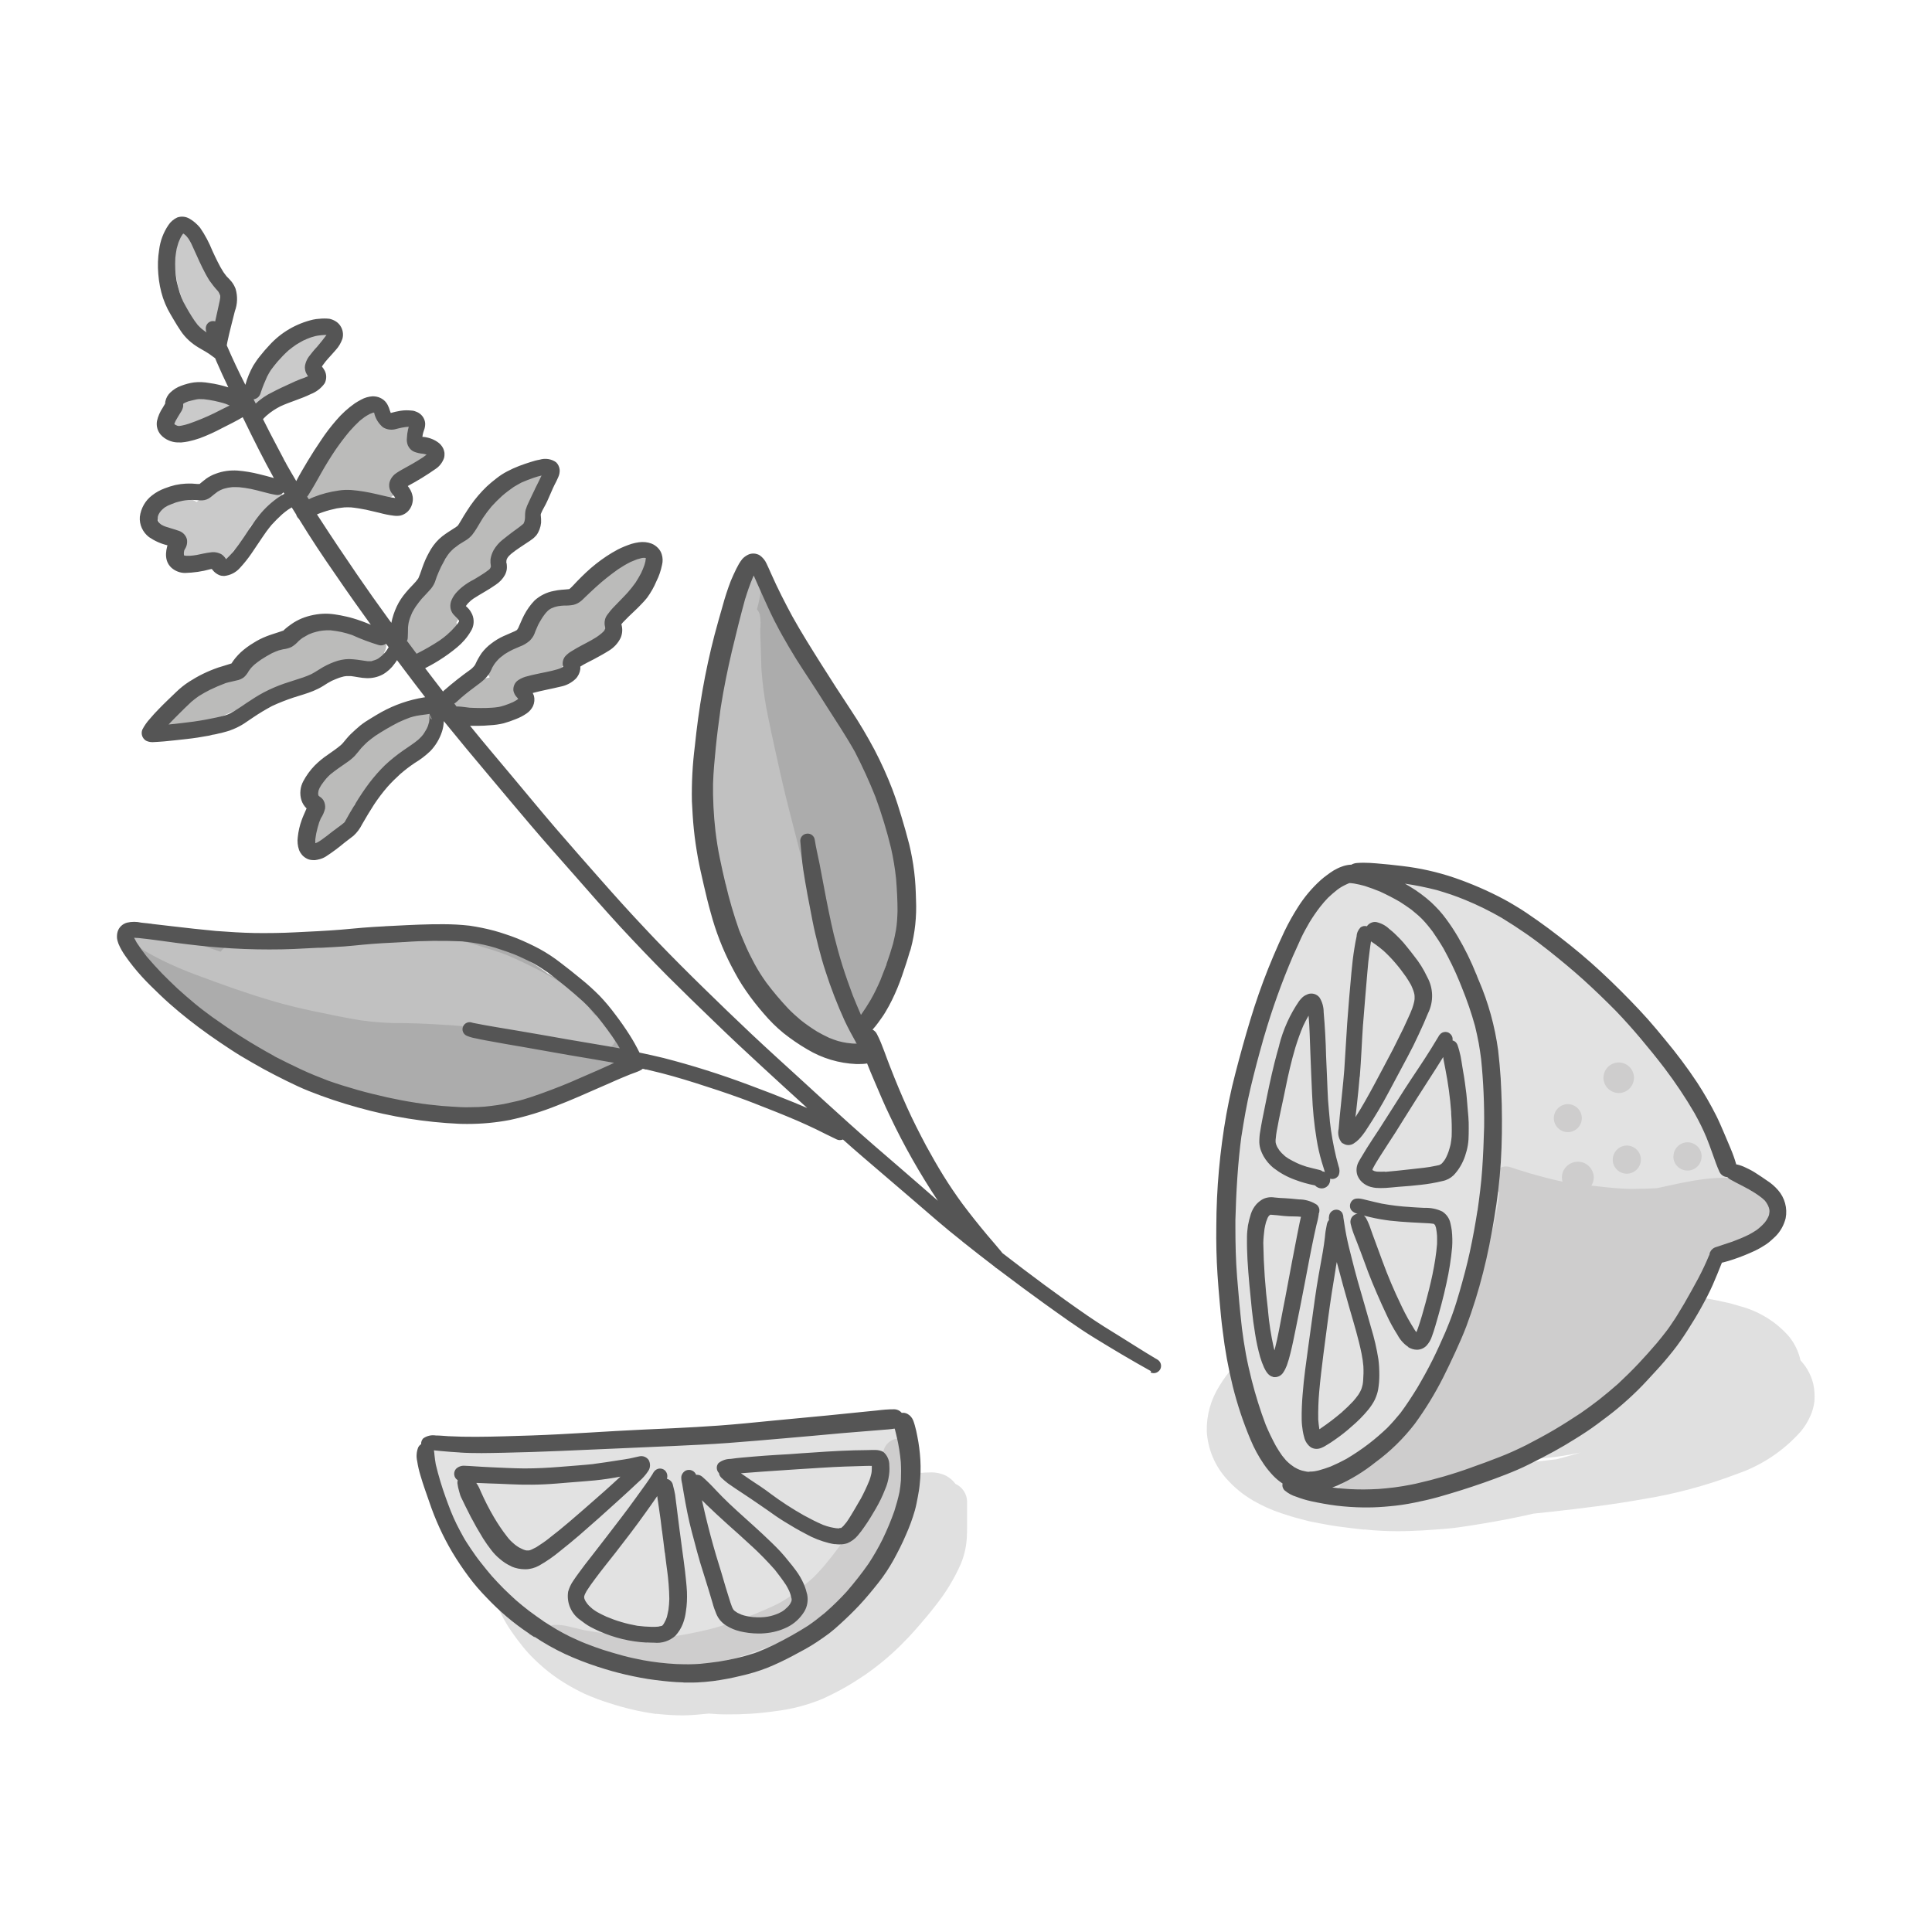
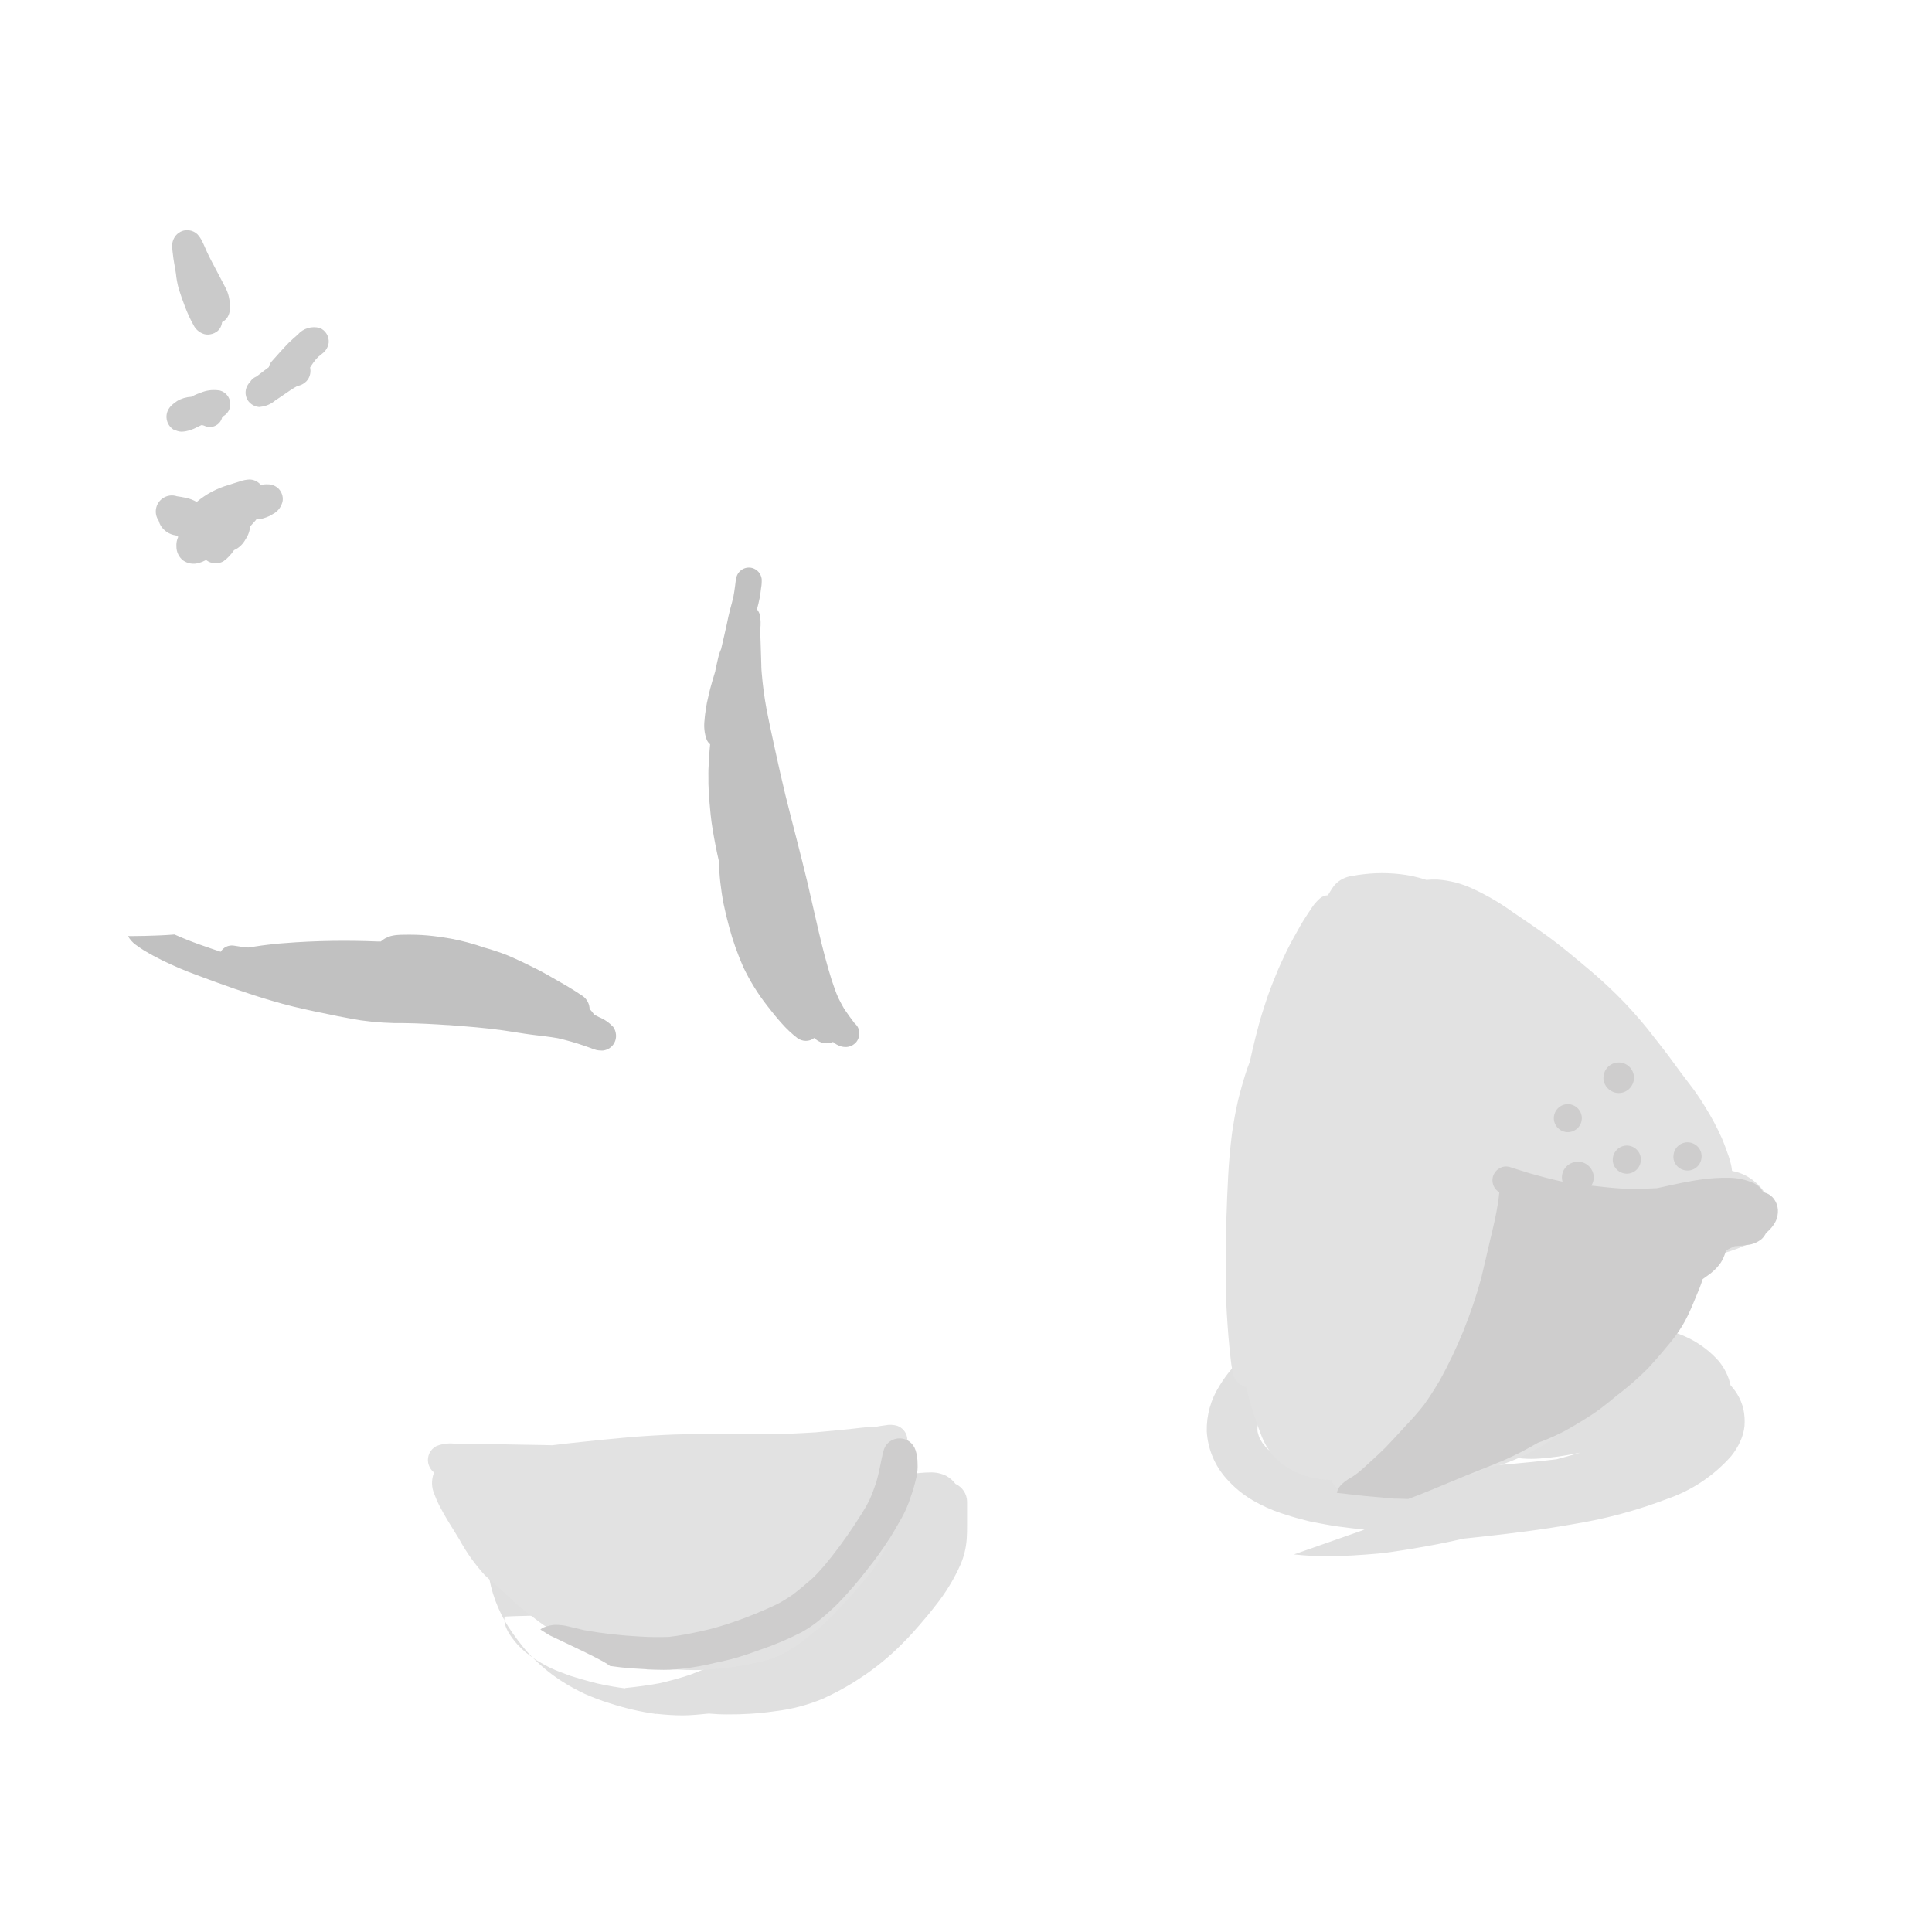
<svg xmlns="http://www.w3.org/2000/svg" id="Solo materie prime di alta qualita" width="160" height="160" viewBox="0 0 160 160">
  <defs>
    <style>.cls-1{fill:none;}.cls-2{clip-path:url(#clippath);}.cls-3{fill:#555;}.cls-3,.cls-4,.cls-5,.cls-6,.cls-7,.cls-8,.cls-9,.cls-10{fill-rule:evenodd;}.cls-4{fill:#e0e0e0;}.cls-5{fill:#cacaca;}.cls-6{fill:#cecdcd;}.cls-7{fill:#bbbbba;}.cls-8{fill:#acacac;}.cls-9{fill:#c1c1c1;}.cls-10{fill:#e2e2e2;}</style>
    <clipPath id="clippath">
      <rect class="cls-1" x="9.72" y="17.94" width="140.57" height="124.12" />
    </clipPath>
  </defs>
  <g class="cls-2">
    <g id="Raggruppa_1021">
-       <path id="Tracciato_6014" class="cls-4" d="M54.32,141.94c-1.32-.18-2.61-.49-3.87-.9-.69-.21-1.36-.47-2.02-.76-.61-.29-1.21-.61-1.78-.97-.88-.55-1.69-1.2-2.43-1.93-.33-.32-.64-.66-.93-1.02-.29-.36-.56-.72-.83-1.1-.96-1.34-1.62-2.86-1.93-4.48-.34-1.81,.06-5.15,2.56-4.97,.79,.1,1.41,.71,1.53,1.49,.04,.31,.04,.62,0,.93,0,.07,0,.14-.01,.21s0,.17,0,.25c.1-.1,.21-.2,.32-.3,.39-.3,.83-.53,1.31-.68,.51-.15,1.03-.22,1.56-.21,.3,0,.6,0,.9,0,.6,0,1.21-.02,1.81-.05s1.21-.06,1.81-.11c1.57-.15,3.14-.38,4.69-.7,2.45-.58,4.83-1.38,7.25-2.05,1.16-.32,2.33-.62,3.5-.91,1.29-.33,2.58-.66,3.88-.96,1.26-.31,2.53-.54,3.82-.67,.52-.04,1.04-.11,1.56-.11,.47-.02,.94,.08,1.36,.29,.29,.17,.55,.39,.75,.66,.57,.26,.95,.83,.96,1.46,0,.65,0,1.31,0,1.96,0,.38,0,.76-.03,1.14-.05,.72-.22,1.42-.5,2.09-.55,1.24-1.26,2.4-2.11,3.46-.42,.55-.87,1.08-1.32,1.6-.39,.45-.79,.9-1.21,1.32-.98,1.02-2.07,1.94-3.23,2.75-.52,.35-1.04,.69-1.58,1-.63,.37-1.28,.69-1.94,1-1.29,.54-2.65,.89-4.03,1.05-1.32,.19-2.65,.27-3.98,.26-.48,0-.97-.03-1.46-.07-.72,.07-1.44,.15-2.16,.15-.73,0-1.46-.05-2.18-.13m58.64-15.25c-.72-.08-1.44-.16-2.15-.26-.74-.1-1.48-.25-2.21-.39-.28-.05-.56-.14-.84-.21-.57-.14-1.13-.31-1.69-.5-.82-.27-1.6-.63-2.35-1.06-.82-.48-1.55-1.08-2.18-1.79-.98-1.09-1.56-2.48-1.64-3.94-.03-1.32,.33-2.62,1.04-3.74,.33-.55,.71-1.08,1.14-1.56,.4-.43,.83-.84,1.29-1.21,.88-.71,1.83-1.33,2.84-1.83,.54-.32,1.15-.51,1.78-.55,.5-.03,1,.15,1.37,.49,.44,.43,.59,1.08,.38,1.66-.19,.39-.48,.72-.86,.95-.25,.2-.5,.4-.75,.61-.51,.42-1.02,.86-1.51,1.3s-.94,.93-1.39,1.42c-.18,.23-.36,.47-.54,.71-.13,.21-.25,.41-.36,.63-.04,.1-.09,.21-.13,.31-.03,.09-.05,.18-.07,.27s-.02,.15-.03,.23,0,.17,0,.26c0,.05,.01,.1,.02,.14,.03,.1,.06,.2,.09,.31s.08,.18,.12,.27c.06,.1,.12,.2,.18,.3,.09,.12,.19,.24,.29,.36s.2,.2,.31,.29c.17,.14,.35,.27,.54,.39,.24,.14,.48,.28,.73,.4,.44,.2,.89,.38,1.35,.53l.27,.08c.92,.03,1.85,.03,2.77,.01,1.26-.02,2.52,0,3.79,.03,2.61,.06,5.2-.02,7.8-.16,.84-.05,1.68-.11,2.52-.17,1.33-.12,2.66-.25,3.99-.41,.65-.17,1.29-.35,1.93-.54l.07-.02-.86,.17c-.71,.13-1.42,.23-2.14,.29-.95,.11-1.91,.08-2.86-.1-1.68-.36-3.55-1.21-4.09-2.98-.2-.82-.08-1.69,.34-2.43,.35-.61,.79-1.16,1.31-1.64,.73-.67,1.51-1.27,2.33-1.82,.83-.57,1.7-1.1,2.59-1.58l.23-.12-.25,.13,.35-.18-.04,.02,.09-.05,.15-.08-.07,.03,.1-.05,.15-.08-.14,.07c1.28-.63,2.6-1.16,3.95-1.58,.6-.2,1.22-.36,1.84-.49l1.17-.25c.78-.15,1.56-.24,2.35-.27,.83-.04,1.67-.02,2.5,.07,.73,.06,1.45,.16,2.16,.3l1.02,.22c.33,.07,.65,.18,.97,.27,1.57,.41,2.99,1.27,4.07,2.49,.48,.58,.82,1.27,.98,2.01,.21,.23,.4,.47,.56,.74,.23,.38,.4,.79,.5,1.22,.1,.47,.13,.96,.09,1.44-.05,.42-.16,.83-.34,1.22-.2,.45-.46,.87-.77,1.25-1.42,1.6-3.23,2.82-5.26,3.52-2.54,.97-5.18,1.68-7.86,2.11-2.52,.45-5.06,.76-7.6,1.04-.47,.05-.94,.1-1.42,.15-.72,.16-1.43,.32-2.16,.46-1.31,.25-2.61,.47-3.93,.66-.66,.1-1.34,.15-2,.2-.72,.05-1.43,.1-2.15,.12-.32,.01-.65,.02-.98,.02-.95,0-1.9-.05-2.84-.15m14.31-9.55c.71-.07,1.4-.18,2.1-.31l.67-.15c0-.13,0-.26,.01-.38,.11-.8,.54-1.51,1.2-1.98,.49-.35,1.02-.62,1.59-.82,.62-.23,1.24-.44,1.87-.64,1.03-.32,2.08-.63,3.14-.85,.17-.16,.36-.3,.56-.42-.4,0-.79,0-1.19,.03-.86,.1-1.71,.24-2.55,.43l-1.33,.37c-.4,.11-.8,.26-1.19,.39-.75,.28-1.5,.57-2.22,.91-.82,.38-1.62,.79-2.42,1.2-.83,.44-1.63,.92-2.41,1.44-.13,.1-.26,.21-.39,.32l-.04,.04,.05,.03c.2,.09,.41,.16,.62,.23,.15,.05,.31,.09,.47,.12s.32,.04,.49,.06c.33,.01,.66,0,.99-.01m-69.69,20.6c.94-.09,1.88-.22,2.81-.39,.85-.19,1.67-.42,2.5-.69,.96-.36,1.9-.75,2.82-1.19,.42-.22,.82-.46,1.22-.72,1-.73,1.95-1.54,2.88-2.36,.8-.76,1.57-1.55,2.28-2.39,.62-.74,1.2-1.52,1.74-2.32,.26-.42,.5-.83,.73-1.26l-.1,.02c-2.46,.56-4.9,1.22-7.35,1.86-1.17,.3-2.33,.61-3.49,.94-1.24,.35-2.48,.71-3.73,1.04-2,.53-4.03,.92-6.08,1.19-1.06,.13-2.13,.22-3.2,.26-.96,.04-1.92,.04-2.87,.09l-.17,.02c0,.05-.01,.1-.02,.16v.11c0,.09,.02,.17,.03,.26s.05,.19,.08,.28c.05,.13,.11,.27,.18,.4,.1,.18,.21,.35,.33,.52,.15,.2,.31,.39,.47,.58,.21,.22,.43,.43,.66,.63,.29,.23,.59,.45,.89,.65,.38,.23,.76,.44,1.15,.64,.56,.26,1.14,.47,1.72,.68,.58,.18,1.17,.35,1.76,.51,.63,.17,1.28,.28,1.92,.4l-.19-.04c.33,.06,.66,.11,.99,.15" />
-       <path id="Tracciato_6015" class="cls-8" d="M36.64,92.69c-.65-.03-1.29-.11-1.93-.22-.65-.13-1.28-.31-1.9-.53-.42-.12-.8-.36-1.08-.7-.05-.06-.09-.13-.12-.2-.2-.04-.39-.08-.59-.12-.6-.13-1.21-.26-1.81-.4-1.21-.3-2.4-.68-3.57-1.14-2.3-.86-4.51-1.95-6.58-3.26-.75-.48-1.48-.99-2.21-1.48-.71-.48-1.41-.97-2.07-1.51-.68-.56-1.33-1.16-1.94-1.79-.28-.29-.55-.58-.81-.88-.37-.35-.69-.76-.95-1.21-.14-.31-.12-.66,.03-.96-.03-.07-.06-.15-.08-.22-.2-.66,.17-1.35,.83-1.55,.21-.06,.43-.07,.64-.02,.33,.1,.63,.29,.86,.55,.14,.14,.3,.27,.45,.4h.05c.42,0,.83,.03,1.24,.11,.46,.07,.93,.12,1.4,.15,1.3,.04,2.6,0,3.9-.06,.69-.04,1.39-.03,2.08,.02,.65,.05,1.31,.12,1.96,.16,.86,.03,1.73,.01,2.59-.05,1.18-.12,2.35-.32,3.52-.53,.6-.1,1.19-.21,1.79-.3,.63-.08,1.27-.1,1.9-.07,1.27,.02,2.53,.15,3.78,.41,.61,.13,1.2,.3,1.79,.49,.59,.2,1.17,.44,1.75,.69,.45,.2,.9,.4,1.34,.62,.43,.21,.85,.44,1.26,.7,.41,.26,.81,.53,1.19,.83h0c.68,.38,1.33,.81,1.93,1.3,.39,.32,.77,.67,1.12,1.04,.24,.26,.5,.52,.73,.8,.09,.09,.18,.18,.27,.26,.38,.38,.76,.77,1.15,1.14,.47,.42,.89,.89,1.25,1.4,.25,.35,.33,.79,.23,1.21-.08,.28-.24,.53-.47,.71-.15,.11-.32,.19-.5,.25-.28,.08-.57,.13-.86,.13-.26,.02-.51,.03-.77,.04-.12,.01-.24,.03-.36,.05s-.23,.05-.33,.09c-.29,.11-.57,.25-.85,.38-.25,.13-.49,.26-.74,.38l.15-.07-.27,.13,.15-.07c-.45,.22-.88,.47-1.33,.69-.55,.28-1.1,.53-1.67,.77-1.17,.51-2.38,.91-3.63,1.18-.66,.12-1.33,.2-2.01,.24-.37,.03-.74,.04-1.11,.04-.26,0-.53,0-.79-.02m30.75-5.86c-.39-.18-.76-.41-1.09-.68-.35-.26-.68-.54-1-.83-.36-.32-.71-.66-1.03-1.01-.36-.41-.69-.85-.99-1.3-.13-.2-.25-.42-.37-.63-.17-.31-.3-.63-.4-.96-.09-.27-.14-.55-.14-.83,0-.14,0-.29,.03-.43-.21-.38-.38-.79-.52-1.2-.07-.23-.15-.47-.2-.72-.22-.1-.43-.24-.59-.41-.36-.43-.62-.94-.74-1.49-.1-.32-.19-.65-.26-.99-.09-.19-.17-.38-.25-.57-.15-.36-.28-.73-.38-1.1-.16-.62-.3-1.24-.4-1.87-.2-1.35-.33-2.71-.37-4.07-.09-2.58,.03-5.16,.36-7.71,.08-.66,.15-1.32,.25-1.97,.04-.29,.09-.58,.14-.87,.08-.74,.18-1.48,.3-2.22,.15-.92,.32-1.84,.48-2.76,.07-.42,.14-.84,.21-1.26,.06-.53,.16-1.06,.31-1.57,.08-.24,.22-.45,.4-.62,.03-.39,.21-.75,.51-1.01,.56-.5,1.41-.45,1.91,.1,.04,.04,.08,.09,.11,.14,.15,.22,.25,.48,.27,.75,.05,.26,.12,.51,.19,.77,.16,.54,.35,1.07,.54,1.6,.05,.14,.1,.28,.15,.42,.15,.29,.29,.57,.43,.86,.3,.6,.59,1.21,.88,1.81,.28,.59,.57,1.19,.84,1.78,.08,.17,.16,.35,.24,.52,.24,.26,.47,.54,.67,.84,.17,.24,.33,.48,.49,.72,.33,.49,.67,.97,1,1.46,.76,1.06,1.42,2.18,1.98,3.36,.53,1.19,1.01,2.4,1.45,3.63,.44,1.26,.89,2.52,1.21,3.81,.24,.91,.41,1.84,.51,2.78,.04,.44,.06,.87,.07,1.3,.06,.58,.01,1.18-.14,1.74-.01,.53-.06,1.06-.13,1.59-.05,.4-.13,.79-.25,1.17-.13,.4-.37,.75-.7,1.01-.08,.31-.16,.62-.27,.92-.07,.21-.14,.41-.22,.62-.03,.16-.07,.31-.11,.47-.08,.32-.17,.64-.28,.96-.08,.25-.18,.5-.32,.73-.06,.09-.12,.17-.2,.25-.06,.15-.13,.3-.19,.44-.1,.21-.2,.42-.31,.62,.33,.24,.5,.65,.43,1.06h0c-.04,.28-.16,.52-.34,.72-.22,.22-.52,.34-.83,.35h-.05c-.33-.01-.65-.15-.89-.38-.27,.19-.58,.32-.91,.36-.13,.02-.27,.03-.4,.03-.37,0-.73-.08-1.07-.22m-1.5-8.52s0,.02,0,0c-.02-.03-.05-.06-.07-.09v.02s.05,.1,.08,.15v-.07Z" />
+       <path id="Tracciato_6014" class="cls-4" d="M54.32,141.94c-1.32-.18-2.61-.49-3.87-.9-.69-.21-1.36-.47-2.02-.76-.61-.29-1.21-.61-1.78-.97-.88-.55-1.69-1.2-2.43-1.93-.33-.32-.64-.66-.93-1.02-.29-.36-.56-.72-.83-1.1-.96-1.34-1.62-2.86-1.93-4.48-.34-1.81,.06-5.15,2.56-4.97,.79,.1,1.41,.71,1.53,1.49,.04,.31,.04,.62,0,.93,0,.07,0,.14-.01,.21s0,.17,0,.25c.1-.1,.21-.2,.32-.3,.39-.3,.83-.53,1.31-.68,.51-.15,1.03-.22,1.56-.21,.3,0,.6,0,.9,0,.6,0,1.21-.02,1.81-.05s1.21-.06,1.81-.11c1.57-.15,3.14-.38,4.69-.7,2.45-.58,4.83-1.38,7.25-2.05,1.16-.32,2.33-.62,3.5-.91,1.29-.33,2.58-.66,3.88-.96,1.26-.31,2.53-.54,3.82-.67,.52-.04,1.04-.11,1.56-.11,.47-.02,.94,.08,1.36,.29,.29,.17,.55,.39,.75,.66,.57,.26,.95,.83,.96,1.46,0,.65,0,1.31,0,1.96,0,.38,0,.76-.03,1.14-.05,.72-.22,1.42-.5,2.09-.55,1.24-1.26,2.4-2.11,3.46-.42,.55-.87,1.08-1.32,1.6-.39,.45-.79,.9-1.21,1.32-.98,1.02-2.07,1.94-3.23,2.75-.52,.35-1.04,.69-1.58,1-.63,.37-1.28,.69-1.94,1-1.29,.54-2.65,.89-4.03,1.05-1.32,.19-2.65,.27-3.98,.26-.48,0-.97-.03-1.46-.07-.72,.07-1.44,.15-2.16,.15-.73,0-1.46-.05-2.18-.13m58.64-15.25c-.72-.08-1.44-.16-2.15-.26-.74-.1-1.48-.25-2.21-.39-.28-.05-.56-.14-.84-.21-.57-.14-1.13-.31-1.69-.5-.82-.27-1.6-.63-2.35-1.06-.82-.48-1.55-1.08-2.18-1.79-.98-1.09-1.56-2.48-1.64-3.94-.03-1.32,.33-2.62,1.04-3.74,.33-.55,.71-1.08,1.14-1.56,.4-.43,.83-.84,1.29-1.21,.88-.71,1.83-1.33,2.84-1.83,.54-.32,1.15-.51,1.78-.55,.5-.03,1,.15,1.37,.49,.44,.43,.59,1.08,.38,1.66-.19,.39-.48,.72-.86,.95-.25,.2-.5,.4-.75,.61-.51,.42-1.02,.86-1.51,1.3s-.94,.93-1.39,1.42c-.18,.23-.36,.47-.54,.71-.13,.21-.25,.41-.36,.63-.04,.1-.09,.21-.13,.31-.03,.09-.05,.18-.07,.27s-.02,.15-.03,.23,0,.17,0,.26c0,.05,.01,.1,.02,.14,.03,.1,.06,.2,.09,.31s.08,.18,.12,.27c.06,.1,.12,.2,.18,.3,.09,.12,.19,.24,.29,.36s.2,.2,.31,.29c.17,.14,.35,.27,.54,.39,.24,.14,.48,.28,.73,.4,.44,.2,.89,.38,1.35,.53l.27,.08c.92,.03,1.85,.03,2.77,.01,1.26-.02,2.52,0,3.79,.03,2.61,.06,5.2-.02,7.8-.16,.84-.05,1.68-.11,2.52-.17,1.33-.12,2.66-.25,3.99-.41,.65-.17,1.29-.35,1.93-.54l.07-.02-.86,.17c-.71,.13-1.42,.23-2.14,.29-.95,.11-1.91,.08-2.86-.1-1.68-.36-3.55-1.21-4.09-2.98-.2-.82-.08-1.69,.34-2.43,.35-.61,.79-1.16,1.31-1.64,.73-.67,1.51-1.27,2.33-1.82,.83-.57,1.7-1.1,2.59-1.58l.23-.12-.25,.13,.35-.18-.04,.02,.09-.05,.15-.08-.07,.03,.1-.05,.15-.08-.14,.07l1.17-.25c.78-.15,1.56-.24,2.35-.27,.83-.04,1.67-.02,2.5,.07,.73,.06,1.45,.16,2.16,.3l1.02,.22c.33,.07,.65,.18,.97,.27,1.57,.41,2.99,1.27,4.07,2.49,.48,.58,.82,1.27,.98,2.01,.21,.23,.4,.47,.56,.74,.23,.38,.4,.79,.5,1.22,.1,.47,.13,.96,.09,1.44-.05,.42-.16,.83-.34,1.22-.2,.45-.46,.87-.77,1.25-1.42,1.6-3.23,2.82-5.26,3.52-2.54,.97-5.18,1.68-7.86,2.11-2.52,.45-5.06,.76-7.6,1.04-.47,.05-.94,.1-1.42,.15-.72,.16-1.43,.32-2.16,.46-1.31,.25-2.61,.47-3.93,.66-.66,.1-1.34,.15-2,.2-.72,.05-1.43,.1-2.15,.12-.32,.01-.65,.02-.98,.02-.95,0-1.9-.05-2.84-.15m14.31-9.55c.71-.07,1.4-.18,2.1-.31l.67-.15c0-.13,0-.26,.01-.38,.11-.8,.54-1.51,1.2-1.98,.49-.35,1.02-.62,1.59-.82,.62-.23,1.24-.44,1.87-.64,1.03-.32,2.08-.63,3.14-.85,.17-.16,.36-.3,.56-.42-.4,0-.79,0-1.19,.03-.86,.1-1.71,.24-2.55,.43l-1.33,.37c-.4,.11-.8,.26-1.19,.39-.75,.28-1.5,.57-2.22,.91-.82,.38-1.62,.79-2.42,1.2-.83,.44-1.63,.92-2.41,1.44-.13,.1-.26,.21-.39,.32l-.04,.04,.05,.03c.2,.09,.41,.16,.62,.23,.15,.05,.31,.09,.47,.12s.32,.04,.49,.06c.33,.01,.66,0,.99-.01m-69.69,20.6c.94-.09,1.88-.22,2.81-.39,.85-.19,1.67-.42,2.5-.69,.96-.36,1.9-.75,2.82-1.19,.42-.22,.82-.46,1.22-.72,1-.73,1.95-1.54,2.88-2.36,.8-.76,1.57-1.55,2.28-2.39,.62-.74,1.2-1.52,1.74-2.32,.26-.42,.5-.83,.73-1.26l-.1,.02c-2.46,.56-4.9,1.22-7.35,1.86-1.17,.3-2.33,.61-3.49,.94-1.24,.35-2.48,.71-3.73,1.04-2,.53-4.03,.92-6.08,1.19-1.06,.13-2.13,.22-3.2,.26-.96,.04-1.92,.04-2.87,.09l-.17,.02c0,.05-.01,.1-.02,.16v.11c0,.09,.02,.17,.03,.26s.05,.19,.08,.28c.05,.13,.11,.27,.18,.4,.1,.18,.21,.35,.33,.52,.15,.2,.31,.39,.47,.58,.21,.22,.43,.43,.66,.63,.29,.23,.59,.45,.89,.65,.38,.23,.76,.44,1.15,.64,.56,.26,1.14,.47,1.72,.68,.58,.18,1.17,.35,1.76,.51,.63,.17,1.28,.28,1.92,.4l-.19-.04c.33,.06,.66,.11,.99,.15" />
      <path id="Tracciato_6016" class="cls-9" d="M69.61,86.64c-.23-.07-.44-.19-.62-.35-.34,.15-.73,.15-1.07,0-.18-.08-.34-.19-.49-.33-.2,.16-.44,.24-.69,.24-.25,0-.49-.08-.69-.22-.48-.37-.93-.79-1.33-1.25-.41-.45-.79-.93-1.16-1.41-.79-1-1.46-2.09-2.01-3.24-.47-1.08-.87-2.19-1.17-3.33-.17-.62-.32-1.24-.45-1.87-.12-.61-.21-1.22-.28-1.84-.06-.55-.1-1.11-.1-1.66-.21-.89-.38-1.78-.53-2.68-.14-.81-.21-1.63-.28-2.45-.04-.44-.05-.89-.07-1.33,0-.18,0-.36,0-.53,0-.22-.01-.44,0-.65,.03-.7,.07-1.41,.14-2.1-.13-.11-.23-.25-.29-.4-.19-.52-.24-1.08-.17-1.63,.02-.33,.07-.65,.12-.97,.04-.29,.1-.58,.17-.86,.06-.25,.11-.51,.18-.76,.13-.47,.26-.94,.41-1.41,.01-.08,.03-.16,.05-.24,.05-.28,.12-.55,.18-.82,.06-.28,.14-.54,.26-.8,.16-.7,.33-1.4,.48-2.1,.08-.39,.16-.78,.26-1.16,.09-.34,.19-.68,.27-1.03,.06-.32,.11-.64,.15-.96,.02-.24,.06-.48,.11-.71,.16-.57,.74-.9,1.31-.75,.42,.12,.72,.47,.78,.9,.01,.25,0,.51-.05,.76-.03,.28-.07,.56-.12,.83-.06,.32-.14,.62-.22,.93,.11,.14,.19,.29,.24,.46,.07,.4,.08,.8,.03,1.2,0,.35,.02,.7,.03,1.05,.02,.64,.04,1.28,.06,1.92,0,.04,0,.08,0,.12,0,.17,.02,.33,.03,.49,.08,.99,.21,1.98,.39,2.96,.23,1.2,.49,2.38,.75,3.57s.53,2.4,.82,3.6c.6,2.42,1.25,4.83,1.83,7.26,.63,2.68,1.17,5.39,1.99,8.02,.18,.53,.35,1.06,.58,1.56,.15,.3,.31,.6,.48,.89,.27,.4,.56,.8,.86,1.19,.25,.2,.39,.51,.38,.83h0s0,.1,0,.15c-.03,.2-.11,.39-.23,.55-.23,.28-.57,.44-.92,.43-.12,0-.24-.02-.35-.05m-20.32,.28c-.16-.04-.31-.1-.46-.16-.16-.06-.32-.11-.48-.17-.72-.25-1.46-.46-2.2-.63-.72-.13-1.44-.2-2.15-.29-.78-.1-1.54-.24-2.32-.35-1.52-.22-3.05-.33-4.58-.45h-.08c-1.18-.08-2.36-.14-3.54-.16-1.22,.02-2.44-.06-3.65-.23-1.28-.21-2.55-.47-3.82-.74-1.19-.25-2.38-.53-3.54-.88-2.09-.61-4.14-1.35-6.17-2.11-1-.36-1.97-.78-2.92-1.24-.51-.25-1-.52-1.49-.81-.25-.15-.49-.33-.73-.5-.25-.19-.46-.42-.61-.7,.15,0,.3,0,.45,0,.59,0,1.18-.02,1.77-.04,.36-.01,.72-.03,1.08-.05l.55-.04c.34,.15,.69,.3,1.04,.44,.68,.27,1.37,.51,2.07,.75l.72,.24c.22-.37,.64-.57,1.07-.51,.39,.07,.79,.12,1.19,.16,.05,0,.1-.01,.15-.02,.33-.05,.67-.1,1-.15,.6-.08,1.2-.15,1.8-.19,1.35-.11,2.69-.17,4.04-.19,1.25-.02,2.5,0,3.75,.05h.26c.1-.1,.23-.19,.36-.26,.15-.08,.3-.14,.46-.19,.15-.04,.29-.06,.44-.08,.22-.02,.43-.03,.65-.03,.65-.01,1.31,0,1.96,.06s1.27,.15,1.91,.26c.97,.18,1.93,.44,2.86,.77h.02c.27,.07,.54,.16,.81,.25,.35,.11,.71,.24,1.05,.38,.78,.33,1.54,.7,2.3,1.08,.64,.32,1.26,.68,1.88,1.04,.7,.39,1.39,.81,2.05,1.26,.33,.25,.53,.64,.54,1.06,.15,.14,.27,.29,.37,.46,.14,.06,.27,.13,.4,.2,.45,.18,.85,.46,1.18,.81,.13,.18,.21,.39,.23,.61,.08,.67-.4,1.27-1.07,1.35-.05,0-.1,0-.15,0-.16,0-.32-.02-.47-.06" />
-       <path id="Tracciato_6017" class="cls-7" d="M26.14,70.16c-.64-.26-.96-.99-.71-1.64,.19-.39,.42-.75,.69-1.09,0-.02,.02-.05,.03-.07l.14-.35c-.02-.14-.01-.28,.02-.42h0s0-.06,0-.06c-.16-.12-.29-.26-.39-.43-.36-.74-.21-1.63,.38-2.21,.3-.32,.63-.61,1-.86,.36-.3,.81-.48,1.28-.51,.3-.4,.65-.77,1.04-1.08,.44-.38,.91-.72,1.4-1.02,.46-.29,.94-.55,1.44-.78,.22-.1,.44-.21,.66-.3,.32-.21,.71-.31,1.09-.29,.04,0,.08,.01,.11,.02,.1-.08,.2-.17,.31-.25,.44-.35,1.07-.32,1.49,.06,.41,.39,.47,1.03,.13,1.48-.26,.31-.51,.63-.79,.92-.17,.17-.37,.31-.58,.42-.1,.04-.2,.07-.3,.1-.12,.05-.25,.1-.36,.15-.26,.16-.54,.3-.83,.41-.1,.03-.2,.05-.31,.05l-.12,.12c-.25,.25-.48,.51-.72,.76-.45,.48-.88,.97-1.3,1.47v.02s-.18,.25-.18,.25c-.25,.48-.59,.9-1.01,1.24-.03,.02-.05,.03-.08,.05-.11,.12-.22,.24-.34,.35,.04,.11,.05,.23,.06,.34-.01,.31-.1,.6-.26,.87-.16,.28-.33,.56-.52,.82-.19,.3-.41,.58-.66,.84-.17,.21-.38,.4-.61,.55-.2,.11-.43,.17-.66,.18-.19,0-.37-.04-.54-.11m-.53-28.24c-.24-.17-.4-.44-.45-.73-.04-.27,0-.55,.11-.81-.09-.4,.02-.82,.31-1.12,.22-.19,.46-.36,.71-.49l.23-.14s.09-.09,.14-.13,.11-.09,.17-.14c-.01-.07-.02-.14-.01-.2,0-.23,.05-.46,.16-.66,.12-.19,.27-.37,.43-.53l.13-.15c0-.05,.02-.11,.03-.16,.17-.46,.49-.86,.9-1.12,.17-.14,.35-.3,.54-.43l.2-.19c.26-.27,.56-.49,.88-.67,.59-.22,1.24-.18,1.8,.1,.28,.14,.55,.3,.8,.48,.01,0,.02,.01,.04,.02l.08,.03c.06,.02,.12,.03,.18,.05,.16,.02,.32,.06,.47,.12,.31,.14,.56,.37,.75,.65,.12,.19,.2,.39,.25,.61,.23,.07,.45,.17,.65,.3,.51,.38,.63,1.1,.25,1.61-.28,.38-.76,.55-1.22,.44-.08-.02-.15-.04-.22-.07-.13,.12-.27,.24-.4,.35-.21,.2-.45,.37-.71,.51,0,.01,.01,.03,.02,.04,.2,.39,.19,.85-.02,1.24-.28,.48-.84,.71-1.38,.58-.16-.04-.32-.09-.47-.15-.25-.06-.5-.15-.74-.26l-.04-.02c-.23-.02-.46-.05-.69-.07-.16,0-.33,0-.49,0h-.18s.16,0,.16,0c-.37,.04-.74,.09-1.1,.18-.14,.03-.28,.07-.42,.11-.04,.05-.08,.1-.11,.16l-.03,.06c-.06,.23-.19,.43-.37,.58h0c-.18,.16-.41,.24-.65,.24-.24,0-.48-.07-.68-.21m-11.98,18.08c.2,.44,.64,.72,1.12,.71,.05,0,.1,0,.16,0,.24-.04,.47-.11,.68-.21,.14-.06,.29-.11,.43-.17,.3-.12,.6-.24,.89-.37,.61-.26,1.22-.54,1.83-.81,1.11-.5,2.22-1,3.35-1.43,.46-.15,.94-.25,1.41-.37,.53-.13,1.06-.27,1.58-.44,.53-.16,1.05-.36,1.55-.58,.47-.22,.94-.45,1.43-.63,.29-.11,.51-.35,.6-.65,.2,.11,.41,.21,.63,.27,.3,.07,.61,.1,.92,.09,.06,.02,.13,.03,.19,.03,.57,.05,1.11-.27,1.32-.8,.09-.19,.12-.41,.08-.62,.2-.3,.23-.69,.08-1.02-.17-.37-.52-.61-.92-.63h-.18c-.17-.03-.34-.04-.51-.03-.3,0-.59,.09-.85,.24-.31-.15-.62-.29-.94-.41-.27-.11-.56-.19-.85-.23-.28-.02-.56-.02-.83,0-.44,.02-.88,.1-1.3,.26-.36,.14-.69,.32-1.01,.54-.1,.07-.2,.14-.29,.22l-.23,.12c-.39,.2-.78,.4-1.16,.62-.18-.04-.36-.05-.54-.03-.54,.09-1.04,.31-1.47,.65-.65,.42-1.24,.93-1.76,1.52h0c-.06,.05-.12,.08-.18,.12-.3,.19-.58,.39-.88,.58-.28,.18-.57,.33-.86,.49s-.57,.32-.86,.48c-.43,.22-.88,.43-1.33,.63-.14,.06-.29,.13-.43,.19-.19,.07-.36,.16-.52,.28-.42,.35-.56,.92-.34,1.42m19.91-6.03c.23,.28,.57,.44,.93,.43,.11,0,.22-.01,.33-.04,.33-.1,.62-.29,.86-.53l.17-.15c.32-.13,.63-.28,.93-.45,.31-.17,.59-.39,.81-.67,.23-.29,.3-.68,.21-1.04,.15-.23,.24-.49,.28-.76,.03-.42-.09-.83-.34-1.16,.13-.21,.26-.41,.39-.62,.23-.21,.46-.41,.7-.59,.07-.05,.14-.09,.22-.13,.4-.16,.75-.41,1.04-.73,.22,0,.43-.06,.61-.17,.28-.2,.53-.45,.72-.75,.09-.13,.17-.26,.25-.39,.07-.11,.16-.21,.22-.33,.17-.31,.19-.69,.04-1.02,.17-.11,.34-.22,.51-.33,.4-.21,.75-.5,1.03-.86,.27-.38,.28-.88,.04-1.28,.05-.05,.1-.11,.15-.17,.15-.16,.28-.34,.38-.53,.04-.08,.07-.16,.09-.25,.06-.04,.12-.08,.18-.12,.31-.21,.56-.49,.71-.83,.18-.45,.07-.97-.29-1.3-.35-.33-.86-.42-1.31-.23-.27,.13-.53,.29-.74,.5-.3,.26-.63,.49-.95,.74-.63,.49-1.23,1.01-1.84,1.51-.2,.13-.38,.28-.55,.44-.44,.47-.45,1.2-.01,1.68,0,.03,0,.06-.01,.09-.28,.07-.54,.19-.78,.35-.24,.15-.46,.32-.68,.5-.42,.27-.73,.68-.89,1.15-.03,.1-.04,.2-.04,.3h-.01c-.08,.09-.16,.17-.24,.25-.4,.19-.73,.51-.94,.9-.12,.18-.23,.37-.34,.57-.05,.06-.1,.12-.15,.18-.26,.32-.53,.64-.8,.95-.06,.07-.12,.15-.18,.22-.38,.29-.68,.68-.84,1.13-.07,.24-.05,.49,.04,.72-.25,.27-.44,.6-.55,.95-.09,.35,0,.73,.22,1.02,.05,.06,.11,.12,.17,.17,.01,.24,.1,.48,.26,.67m4.69,5.67c-.39-.1-.69-.39-.8-.77h0c-.12-.44,.03-.91,.37-1.19,.23-.18,.47-.34,.73-.48,.02-.08,.06-.16,.1-.24,.16-.27,.4-.48,.69-.6,.21-.08,.43-.14,.66-.17l.33-.07,.2-.04h0s0-.04,0-.04c-.16-.27-.21-.59-.13-.89,.12-.4,.36-.75,.7-.99,.12-.1,.26-.19,.39-.28,.22-.14,.48-.22,.75-.22,.04,0,.07,0,.11,0,.18-.47,.46-.89,.81-1.24,.27-.3,.55-.58,.84-.85,.25-.22,.5-.44,.76-.65,.12-.09,.23-.18,.35-.27,.12-.21,.31-.38,.53-.48,.15-.06,.31-.1,.47-.12,.15-.03,.31-.05,.47-.06,.08,0,.17,0,.25,.01,.06-.07,.13-.14,.2-.21,.13-.11,.26-.22,.4-.33,.25-.19,.51-.38,.76-.57,.47-.36,.93-.74,1.4-1.09,.16-.12,.35-.2,.54-.23,.38-.28,.77-.54,1.15-.8,.04-.03,.08-.06,.13-.1,.06-.05,.13-.09,.21-.13,.16-.21,.35-.39,.56-.53,.4-.25,.92-.23,1.3,.05,.42,.32,.58,.87,.39,1.37-.24,.44-.55,.83-.92,1.16-.44,.55-.81,1.16-1.22,1.74-.28,.39-.56,.78-.87,1.15-.17,.21-.37,.41-.57,.58v.03c0,.39-.18,.77-.48,1.01-.18,.13-.37,.23-.57,.31-.32,.15-.63,.32-.95,.47-.16,.15-.32,.28-.48,.41-.22,.18-.45,.34-.68,.5-.18,.14-.37,.26-.57,.36-.1,.33-.29,.62-.56,.85-.42,.29-.89,.48-1.39,.56-.57,.25-1.21,.33-1.83,.22v.04h0c.23,.31,.37,.66,.41,1.03,0,.58-.38,1.09-.93,1.24-.48,.09-.98,.08-1.46,0-.18-.01-.38-.03-.58-.06l-.14,.06c-.3,.14-.6,.28-.91,.41-.21,.11-.44,.17-.68,.18-.09,0-.17-.01-.25-.03" />
      <path id="Tracciato_6018" class="cls-5" d="M17.04,46.39c-.17,.09-.36,.17-.55,.22-.45,.15-.94,.07-1.33-.2-.35-.28-.55-.7-.55-1.14-.02-.28,.03-.56,.15-.82l-.06-.03c-.05-.02-.1-.05-.14-.08-.51-.07-.96-.36-1.24-.79-.08-.13-.14-.28-.18-.43-.42-.6-.27-1.43,.33-1.85,.35-.24,.79-.31,1.19-.17h.01c.24,.04,.49,.07,.74,.13,.31,.07,.61,.18,.88,.34,.77-.65,1.68-1.14,2.66-1.41,.31-.11,.63-.2,.94-.3,.25-.09,.51-.14,.77-.15,.36,0,.71,.17,.94,.45,.19-.04,.39-.06,.59-.05,.32,0,.62,.12,.86,.34,.27,.27,.41,.65,.36,1.03-.09,.47-.39,.88-.81,1.09-.23,.15-.48,.26-.75,.34-.19,.07-.4,.09-.6,.07-.04,.06-.08,.12-.13,.17-.12,.14-.25,.27-.37,.41-.02,.02-.04,.05-.06,.07,0,.06,0,.12,0,.18-.06,.31-.18,.6-.36,.86-.21,.39-.54,.71-.95,.89h0c-.23,.35-.52,.66-.86,.91-.2,.12-.42,.18-.65,.18-.3,0-.59-.1-.82-.29m-.14-18.69c-.39-.12-.71-.39-.89-.76-.28-.5-.52-1.03-.72-1.57-.18-.47-.35-.95-.5-1.43-.11-.41-.19-.83-.23-1.25-.04-.3-.1-.59-.15-.89-.05-.26-.08-.53-.11-.79-.02-.12-.03-.25-.04-.37-.07-.41,.05-.83,.32-1.14,.27-.3,.66-.45,1.06-.4,.26,.03,.51,.15,.7,.33,.16,.18,.3,.38,.4,.6,.14,.27,.25,.56,.38,.84,.11,.25,.24,.5,.37,.75,.3,.58,.61,1.15,.91,1.73,.13,.25,.26,.49,.38,.75,.2,.49,.28,1.02,.24,1.54,0,.31-.12,.61-.33,.84-.09,.09-.19,.17-.31,.23-.03,.3-.17,.57-.4,.76h0s-.07,.05-.11,.08h0l.05-.04c-.21,.15-.46,.22-.71,.23-.1,0-.21-.01-.31-.04m-2.5,7.93c-.6-.35-.8-1.12-.45-1.72,.05-.09,.12-.17,.19-.25,.16-.16,.34-.3,.52-.42,.35-.21,.76-.33,1.17-.35,.3-.16,.62-.29,.94-.4,.45-.16,.94-.2,1.42-.12,.62,.16,.99,.79,.84,1.41-.07,.29-.26,.54-.52,.7-.04,.02-.08,.04-.11,.06-.04,.2-.13,.38-.27,.53-.32,.33-.81,.42-1.22,.22h-.03s.03,0,.03,0l-.05-.02s-.07-.02-.11-.03h-.09s-.27,.13-.27,.13c-.22,.12-.46,.22-.7,.3-.21,.06-.42,.1-.64,.11h-.04c-.21-.01-.42-.07-.61-.18m7.14-1.86c-.42,0-.81-.22-1.04-.57-.25-.42-.23-.94,.06-1.34,.04-.06,.09-.11,.14-.16,.11-.2,.28-.35,.49-.44l.04-.02,.03-.02c.2-.15,.4-.3,.6-.46,.13-.1,.26-.19,.39-.29,.05-.19,.13-.36,.26-.5,.46-.51,.91-1.03,1.39-1.52,.24-.24,.5-.46,.75-.68,.45-.52,1.16-.73,1.82-.55,.49,.2,.79,.71,.74,1.23-.05,.36-.25,.69-.54,.9-.11,.09-.21,.17-.32,.26-.07,.07-.13,.14-.2,.21-.15,.18-.28,.37-.41,.56-.02,.04-.05,.08-.07,.12,0,.04,.02,.07,.02,.11,.05,.38-.07,.76-.33,1.03-.17,.17-.39,.3-.62,.36-.05,.02-.1,.03-.15,.04-.38,.21-.74,.46-1.1,.71-.24,.16-.47,.32-.71,.48-.34,.29-.76,.47-1.2,.52h-.03" />
      <path id="Tracciato_6019" class="cls-10" d="M111.04,123.41c-.32-.13-.58-.38-.73-.7-.02-.04-.04-.09-.05-.13-.61-.03-1.22-.12-1.82-.27-.57-.15-1.13-.36-1.65-.65-.55-.32-1.04-.74-1.44-1.23-.35-.42-.62-.89-.83-1.4-.22-.54-.41-1.1-.6-1.65-.29-.83-.53-1.67-.72-2.53-.08-.01-.15-.04-.22-.07-.27-.1-.51-.29-.67-.53-.13-.25-.22-.52-.26-.81-.06-.29-.1-.6-.13-.89-.07-.64-.14-1.28-.19-1.92-.1-1.29-.19-2.58-.21-3.87-.03-2.55,0-5.1,.11-7.65,.05-1.14,.1-2.27,.2-3.41,.05-.59,.12-1.17,.19-1.76,.02-.2,.06-.39,.09-.59,.06-.34,.1-.68,.17-1.02,.11-.51,.2-1.02,.33-1.52,.15-.58,.31-1.15,.49-1.73,.12-.4,.26-.79,.41-1.17,.07-.34,.15-.69,.23-1.03,.16-.68,.33-1.35,.51-2.02,.16-.61,.36-1.21,.55-1.8,.24-.76,.53-1.5,.83-2.23,.28-.71,.6-1.4,.93-2.08,.35-.7,.73-1.39,1.12-2.07,.19-.33,.39-.66,.61-.98l.33-.5c.07-.11,.15-.22,.23-.32,.14-.17,.29-.33,.46-.48,.19-.16,.42-.25,.67-.26,.02-.05,.04-.09,.07-.13,.15-.26,.31-.51,.5-.74,.38-.41,.9-.67,1.46-.73,.31-.06,.61-.11,.92-.14,1.33-.16,2.67-.11,3.98,.14,.41,.09,.82,.2,1.22,.33,.3-.03,.6-.04,.9-.03,1.02,.07,2.03,.33,2.96,.77,1.14,.53,2.23,1.16,3.25,1.9,1.04,.7,2.08,1.41,3.1,2.15,.95,.7,1.86,1.46,2.77,2.22,.04,.03,.07,.06,.11,.1l-.03-.03c.18,.15,.37,.31,.55,.46,.99,.84,1.94,1.73,2.83,2.66,.86,.91,1.68,1.86,2.44,2.86,.39,.5,.79,1,1.17,1.51,.35,.47,.7,.96,1.05,1.43,.32,.43,.66,.86,.98,1.29,.36,.49,.7,1,1.01,1.52,.52,.83,.98,1.69,1.38,2.59,.2,.47,.37,.95,.54,1.43,.09,.25,.16,.5,.22,.76,.04,.17,.06,.34,.08,.51,.2,.04,.39,.09,.58,.15,.83,.29,1.54,.83,2.05,1.54,.28,.38,.51,.81,.68,1.25,.22,.66,.08,1.38-.36,1.91-.54,.61-1.23,1.08-1.99,1.37-.35,.16-.72,.3-1.09,.42-.31,.1-.63,.17-.94,.27-.13,.06-.26,.11-.39,.18-.06,.03-.11,.07-.17,.1s-.12,.1-.18,.15c-.02,.02-.04,.04-.06,.06s-.04,.07-.05,.1c.04,.28,0,.56-.15,.8-.21,.36-.47,.69-.7,1.03-.03,.04-.06,.09-.09,.13-.49,.99-1.01,1.96-1.58,2.9-.53,.88-1.1,1.74-1.72,2.56-.31,.4-.63,.79-.95,1.18-.18,.24-.38,.46-.61,.66-.2,.17-.44,.29-.7,.34-.14,.02-.29,.02-.43-.01-.31,.25-.62,.49-.93,.73-.33,.35-.67,.69-1,1.04-.44,.45-.91,.89-1.39,1.3s-.97,.84-1.49,1.21-1.03,.72-1.55,1.07c-.45,.3-.92,.55-1.39,.8-.47,.26-.95,.49-1.44,.69-.4,.17-.82,.32-1.24,.44-.27,.08-.54,.13-.82,.16-.12,.01-.24,.02-.36,.01-.05,.07-.12,.14-.19,.2-.21,.15-.45,.26-.7,.32-.24,.08-.5,.12-.75,.18-.47,.11-.93,.22-1.4,.32-.93,.2-1.87,.33-2.82,.44-.21,.03-.42,.05-.63,.07-.61,.12-1.23,.22-1.85,.31-.57,.08-1.14,.15-1.71,.19-.25,.02-.5,.03-.75,.03-.39,.03-.77-.03-1.14-.17" />
      <path id="Tracciato_6020" class="cls-10" d="M56.05,138.27c-.58-.04-1.16-.08-1.74-.15-.64-.08-1.28-.21-1.91-.36-1.15-.27-2.28-.63-3.38-1.07-.54-.23-1.05-.51-1.57-.77-.56-.27-1.12-.53-1.65-.84-.51-.3-1-.64-1.47-1.01-.49-.36-.98-.73-1.44-1.13-.49-.42-.93-.88-1.4-1.31-.43-.4-.9-.76-1.33-1.17-.83-.91-1.55-1.92-2.14-3.01-.56-.91-1.15-1.82-1.64-2.77-.15-.3-.29-.61-.4-.92-.25-.56-.27-1.19-.05-1.77l.02-.04c-.25-.2-.42-.48-.49-.79-.11-.57,.17-1.14,.68-1.4,.45-.18,.93-.25,1.41-.21,.33,0,.66,0,.99,.01,.62,.01,1.24,.02,1.85,.03,1.28,.02,2.56,.05,3.84,.07,.5,0,1,.02,1.5,.03l.5-.06c.62-.08,1.25-.14,1.88-.21,1.28-.14,2.55-.26,3.83-.38,1.3-.11,2.61-.19,3.92-.24,1.33-.04,2.67-.03,4-.02h1.16s-.11,0-.11,0c1.52,0,3.03,0,4.55-.05,.7-.03,1.39-.07,2.09-.11l.31-.03c.9-.08,1.79-.17,2.69-.26,.36-.04,.73-.09,1.09-.12,.3-.03,.6-.02,.9-.05,.25-.05,.51-.09,.76-.12,.34-.07,.68-.06,1.01,.04,.41,.15,.72,.5,.81,.93,.02,.13,.03,.26,.02,.38,.08,.11,.15,.23,.19,.36,.25,1.25,.13,2.55-.35,3.73-.3,.98-.62,1.95-.94,2.92-.35,1.07-.82,2.1-1.4,3.07-.33,.51-.7,1-1.11,1.46-.36,.43-.71,.86-1.09,1.28-.46,.49-.92,.98-1.38,1.47-.55,.55-1.13,1.08-1.74,1.56-.58,.49-1.19,.94-1.83,1.34-.33,.21-.68,.4-1.04,.57-.34,.15-.69,.27-1.05,.36-1.17,.31-2.36,.53-3.56,.65-.59,.06-1.19,.11-1.78,.14-.19,0-.38,.01-.58,.01-.47,0-.94-.02-1.42-.05" />
      <path id="Tracciato_6021" class="cls-6" d="M116.52,124.14c-.28-.02-.55-.02-.83-.03h-.21c-1.08-.1-2.15-.18-3.23-.3-.51-.06-1.03-.12-1.54-.18,.05-.22,.15-.43,.3-.6,.25-.27,.55-.49,.87-.66l-.1,.06c.24-.14,.46-.29,.68-.46,.38-.31,.73-.64,1.09-.97,.41-.38,.82-.75,1.21-1.14,.54-.56,1.05-1.13,1.58-1.7,.55-.59,1.1-1.18,1.59-1.82,.48-.67,.92-1.37,1.34-2.08,.7-1.28,1.34-2.61,1.89-3.96,.59-1.46,1.1-2.95,1.51-4.46,.25-1.01,.47-2.02,.71-3.03,.26-1.08,.52-2.16,.69-3.26,.01-.1,.03-.2,.04-.3,.02-.16,.03-.33,.06-.5-.11-.07-.21-.16-.3-.26-.41-.49-.35-1.21,.14-1.62,.11-.09,.23-.16,.36-.21,.15-.05,.3-.07,.46-.05h.01c.09,0,.18,.03,.26,.06,.19,.05,.38,.12,.57,.18,.31,.1,.62,.2,.93,.29l-.15-.04c.98,.28,1.96,.55,2.95,.76-.03-.11-.05-.23-.05-.35,0-.73,.61-1.31,1.34-1.3,.7,0,1.27,.57,1.3,1.27,0,.25-.07,.5-.2,.71l.56,.06c.88,.1,1.75,.19,2.64,.21h.25c.66,0,1.32-.03,1.97-.06l.34-.07c1.19-.26,2.37-.53,3.58-.68,.63-.08,1.26-.12,1.9-.11,.78-.02,1.55,.14,2.26,.47,.31,.17,.57,.42,.74,.73,.38,.07,.71,.29,.92,.61,.17,.24,.26,.52,.29,.82,.02,.36-.05,.72-.22,1.04-.17,.31-.4,.59-.67,.82-.03,.03-.06,.06-.09,.08-.1,.2-.23,.38-.39,.52-.33,.26-.73,.43-1.15,.47-.24,.04-.49,.06-.74,.08-.1,.01-.19,.02-.29,.02h-.02c-.25,.11-.49,.22-.73,.35l-.02,.08h0c-.09,.32-.22,.63-.4,.92-.31,.45-.71,.83-1.16,1.13-.12,.08-.23,.16-.35,.25-.15,.51-.36,.99-.51,1.35-.23,.56-.46,1.13-.73,1.68-.28,.59-.62,1.14-1.01,1.67-.38,.51-.79,.98-1.19,1.46-.35,.41-.71,.82-1.08,1.22-.81,.82-1.68,1.57-2.6,2.27-.43,.35-.86,.71-1.31,1.05-.46,.34-.94,.66-1.43,.96s-.97,.59-1.46,.86c-.46,.25-.92,.47-1.41,.67h.01l-.21,.09,.15-.06c-.29,.12-.57,.23-.86,.33-.96,.56-1.95,1.07-2.96,1.51l.07-.03c-.08,.04-.16,.07-.25,.1h0l-.05,.02-.1,.04h0c-.9,.38-1.82,.73-2.73,1.1-.98,.41-1.96,.82-2.94,1.22-.59,.24-1.19,.48-1.79,.7h-.08m-62.98,14.1c-.73-.04-1.45-.08-2.17-.16-.28-.03-.57-.07-.85-.11h-.02c-.15-.12-.3-.21-.45-.3l-.38-.21c-.18-.1-.36-.19-.54-.28-.45-.23-.91-.45-1.37-.67-.74-.36-1.49-.71-2.24-1.07l-.04-.02c-.25-.16-.5-.32-.75-.47,.12-.1,.25-.18,.4-.22,.26-.09,.53-.15,.81-.17,.38,0,.75,.04,1.11,.13,.45,.1,.89,.22,1.34,.32,1.52,.27,3.05,.44,4.59,.52,.8,.05,1.6,.06,2.39,.03,.8-.09,1.6-.24,2.39-.41,.55-.12,1.1-.24,1.63-.4,.56-.16,1.12-.34,1.67-.54,1.13-.4,2.23-.86,3.32-1.38,.43-.23,.84-.49,1.24-.76,.56-.43,1.1-.88,1.63-1.35,.35-.33,.67-.68,.99-1.05,.9-1.08,1.73-2.21,2.51-3.39,.42-.66,.87-1.32,1.22-2.02,.22-.49,.41-1,.58-1.51,.2-.7,.34-1.41,.48-2.12v.05c.03-.24,.09-.47,.17-.69,.28-.71,1.08-1.05,1.79-.77,.11,.04,.22,.1,.31,.17,.24,.18,.42,.44,.51,.73,.11,.35,.16,.71,.16,1.08,.02,.37-.01,.74-.09,1.11-.13,.56-.28,1.12-.48,1.66-.19,.6-.44,1.19-.75,1.74-.3,.51-.58,1.03-.89,1.53-.62,.98-1.3,1.92-2.03,2.83-.74,.96-1.53,1.87-2.37,2.74-.45,.44-.92,.87-1.41,1.27-.49,.41-1.02,.78-1.58,1.09-1.11,.57-2.26,1.06-3.45,1.46-.62,.23-1.23,.44-1.86,.63s-1.3,.33-1.95,.47c-1.19,.29-2.4,.47-3.62,.55-.18,0-.37,.01-.55,.01-.47,0-.95-.02-1.42-.04m85.04-42.47c0,.65,.53,1.16,1.18,1.16,.65,0,1.16-.53,1.16-1.18s-.53-1.16-1.18-1.16c0,0,0,0,0,0-.64,.01-1.16,.54-1.15,1.18m-5.8-6.51c0-.7,.55-1.27,1.25-1.28s1.27,.55,1.28,1.25c0,.7-.55,1.27-1.25,1.28-.7,0-1.27-.56-1.28-1.25m.77,6.78c0,.64,.54,1.16,1.18,1.15s1.16-.54,1.15-1.18c0-.64-.54-1.16-1.18-1.15-.64,.01-1.15,.54-1.15,1.18m-4.88-3.44c0-.64,.51-1.16,1.15-1.17,.64,0,1.16,.51,1.17,1.15,0,.64-.51,1.16-1.15,1.17-.64,0-1.16-.51-1.17-1.15" />
-       <path id="Tracciato_6022" class="cls-3" d="M95.33,113.56c-.8-.45-1.6-.9-2.39-1.37-.76-.45-1.52-.91-2.27-1.37-1.47-.9-2.86-1.92-4.26-2.92-1.13-.81-2.24-1.64-3.34-2.47l-.52-.39c-.06-.03-.12-.07-.17-.13-.9-.69-1.8-1.39-2.69-2.1h.01c-1.42-1.11-2.78-2.31-4.15-3.49-1.39-1.2-2.8-2.39-4.19-3.59-.52-.45-1.04-.9-1.55-1.36-.08,.03-.17,.05-.26,.05-.09,0-.18-.02-.26-.06-.58-.27-1.14-.56-1.71-.84-.51-.24-1.02-.48-1.53-.7-1.17-.5-2.35-.97-3.54-1.43-.4-.16-.81-.31-1.22-.46-1.22-.44-2.45-.85-3.69-1.24s-2.5-.76-3.78-1.05l-.28-.07h.05s-.06,0-.06,0h-.05s.03,0,.03,0h-.05s-.1-.03-.1-.03l.08,.02-.21-.05s-.08,.06-.12,.09c-.15,.08-.31,.16-.47,.21-.15,.05-.31,.11-.46,.17-.25,.1-.5,.21-.75,.31-.3,.12-.59,.26-.89,.39l-.85,.37c-1.17,.51-2.34,1.04-3.54,1.5-1.27,.51-2.58,.91-3.92,1.2-1.15,.22-2.32,.33-3.49,.33-.23,0-.47,0-.7-.01-2.84-.13-5.65-.58-8.39-1.35-1.38-.38-2.73-.83-4.06-1.36-.63-.25-1.24-.54-1.85-.84-.64-.32-1.28-.64-1.9-.98-.65-.36-1.29-.73-1.93-1.11-.59-.36-1.15-.74-1.72-1.12-1.17-.79-2.3-1.63-3.38-2.53-.54-.45-1.07-.92-1.58-1.41s-1.03-.99-1.51-1.52c-.48-.53-.93-1.09-1.34-1.68-.22-.31-.41-.64-.56-.99-.06-.16-.11-.32-.13-.49-.01-.18,0-.36,.05-.53,.11-.37,.41-.65,.78-.75,.39-.09,.79-.09,1.18,0,.28,.03,.57,.06,.85,.1l1.72,.2c1.21,.14,2.42,.28,3.63,.39,1.07,.08,2.15,.15,3.22,.17,1.12,.01,2.24,0,3.35-.06h0c1.26-.06,2.53-.12,3.78-.22,.59-.05,1.18-.11,1.78-.16,.63-.05,1.25-.09,1.88-.12h-.09l.85-.04h-.02c1.36-.07,2.72-.14,4.08-.13,.72,0,1.44,.04,2.15,.12,.69,.1,1.38,.24,2.05,.42,.32,.08,.63,.19,.94,.29,.33,.11,.65,.22,.97,.35,.63,.26,1.25,.55,1.85,.87,.62,.34,1.21,.73,1.77,1.17,.56,.42,1.11,.87,1.65,1.31,.54,.43,1.05,.9,1.54,1.39,.47,.49,.91,1.02,1.31,1.56,.42,.55,.81,1.11,1.18,1.69,.3,.47,.57,.96,.82,1.46,.67,.14,1.34,.29,2,.45,2.37,.61,4.71,1.35,7.01,2.21l.16,.06c1.19,.44,2.38,.9,3.55,1.38,.39,.16,.78,.32,1.17,.49-1.26-1.14-2.51-2.29-3.76-3.44-1.33-1.22-2.64-2.45-3.94-3.71-1.31-1.26-2.61-2.52-3.89-3.8-1.32-1.33-2.62-2.69-3.9-4.07-1.28-1.4-2.54-2.83-3.79-4.26-1.2-1.37-2.42-2.73-3.6-4.12s-2.36-2.79-3.53-4.19c-1.22-1.45-2.43-2.9-3.62-4.37l-.07-.08v.03c-.01,.29-.06,.58-.15,.85-.2,.6-.52,1.14-.96,1.6-.4,.38-.83,.71-1.3,.99-.42,.28-.82,.59-1.2,.92-.36,.33-.71,.67-1.04,1.04-.4,.46-.77,.95-1.11,1.46v-.02s0,.02,0,.02l-.04,.06,.04-.06c-.35,.54-.68,1.09-1,1.65-.18,.36-.42,.69-.72,.96-.24,.19-.49,.37-.73,.56-.49,.41-1.01,.8-1.55,1.15-.16,.1-.32,.17-.5,.22-.13,.04-.26,.06-.39,.08-.05,0-.1,0-.16,0-.16,0-.32-.03-.46-.09-.18-.08-.33-.19-.46-.33-.1-.12-.19-.26-.25-.41-.12-.34-.16-.71-.11-1.07,.05-.49,.16-.97,.33-1.43,.11-.32,.27-.63,.4-.95h0c-.2-.19-.35-.43-.43-.69-.16-.52-.1-1.09,.16-1.57,.25-.47,.57-.91,.94-1.29,.33-.33,.69-.63,1.08-.89,.36-.26,.73-.5,1.07-.79,.07-.06,.13-.12,.19-.19,.2-.24,.4-.49,.62-.71,.26-.26,.54-.5,.82-.74,.28-.22,.58-.42,.89-.6,.28-.18,.57-.34,.86-.51,1.09-.6,2.27-1.01,3.5-1.21l.12-.02c-.58-.75-1.16-1.51-1.73-2.27l-.6-.8c-.06,.1-.13,.2-.2,.29-.26,.37-.6,.68-.99,.9-.42,.22-.88,.32-1.35,.3-.43-.01-.85-.12-1.28-.17-.12,0-.23,0-.35,0-.08,0-.15,.02-.23,.03-.13,.03-.26,.07-.39,.11-.21,.08-.41,.16-.61,.25-.24,.12-.46,.26-.69,.41-.27,.17-.55,.31-.84,.43-.53,.22-1.1,.37-1.65,.55-.6,.2-1.19,.43-1.77,.7-.54,.29-1.06,.6-1.56,.94-.26,.17-.51,.35-.77,.52-.28,.18-.58,.33-.89,.46-.32,.13-.65,.23-.98,.31-.15,.03-.3,.06-.44,.1-.07,.01-.14,.03-.21,.04h-.04s-.31,.08-.31,.08c-.64,.12-1.29,.22-1.94,.29-.6,.07-1.2,.13-1.8,.19-.31,.02-.61,.05-.92,.06h-.06c-.18,0-.36-.04-.52-.12-.31-.19-.44-.58-.3-.92,.17-.33,.38-.63,.63-.9,.22-.27,.46-.52,.7-.77,.48-.5,.98-.97,1.48-1.45,.33-.32,.68-.6,1.07-.85,.36-.23,.74-.45,1.13-.64,.41-.2,.82-.37,1.25-.52,.37-.12,.74-.22,1.1-.34h.02s.01-.02,.01-.02c.09-.15,.2-.29,.31-.43,.14-.17,.29-.33,.45-.48,.32-.29,.67-.55,1.04-.77,.34-.22,.7-.4,1.08-.55,.35-.14,.71-.24,1.06-.36l.29-.1h.04s.03-.04,.05-.05c.11-.1,.22-.2,.34-.29,.15-.12,.32-.23,.48-.34,.29-.18,.6-.33,.92-.44,.32-.11,.65-.19,.99-.24,.33-.05,.67-.07,1.01-.05,.32,.02,.64,.07,.96,.13,.34,.07,.69,.14,1.02,.24,.51,.15,1,.33,1.49,.54-.19-.27-.39-.54-.58-.81-1.07-1.48-2.11-2.99-3.14-4.5-.5-.74-1-1.49-1.48-2.25-.25-.4-.5-.8-.75-1.2-.08-.07-.14-.15-.19-.25-.02-.04-.03-.08-.04-.12-.12-.2-.24-.39-.37-.59-.1,.06-.19,.12-.29,.18-.17,.12-.34,.25-.5,.39-.31,.28-.6,.57-.88,.88-.31,.37-.59,.76-.86,1.17,.02-.02,.03-.05,.05-.07-.28,.42-.56,.84-.85,1.26-.28,.41-.59,.8-.93,1.17-.34,.4-.82,.65-1.34,.7-.14,0-.27-.02-.4-.07-.21-.09-.4-.23-.54-.41-.03-.03-.06-.07-.08-.1l-.12,.02c-.68,.19-1.39,.29-2.09,.31-.41,0-.81-.15-1.12-.42-.18-.16-.32-.37-.39-.6-.06-.19-.08-.4-.07-.6,.01-.19,.04-.38,.09-.56,.01-.04,.02-.08,.03-.11-.55-.13-1.06-.36-1.53-.68-.52-.4-.81-1.03-.76-1.68,.09-.71,.45-1.35,1.02-1.78,.32-.25,.67-.44,1.05-.58,.28-.11,.57-.2,.86-.27,.6-.13,1.21-.16,1.82-.09h-.09c.1,0,.19,0,.29,0,.18-.14,.34-.29,.52-.42,.25-.18,.53-.33,.82-.43,.58-.22,1.2-.3,1.81-.26,.6,.05,1.2,.15,1.79,.3,.4,.1,.81,.2,1.21,.32-.43-.77-.84-1.56-1.24-2.34-.43-.83-.83-1.67-1.24-2.5l-.1-.2c-.55,.33-1.13,.61-1.7,.9-.6,.32-1.21,.6-1.85,.84-.31,.11-.64,.2-.96,.27-.19,.04-.37,.06-.56,.08-.05,0-.11,0-.16,0-.1,0-.21,0-.31-.01-.19-.02-.38-.07-.55-.14-.27-.11-.52-.28-.71-.5-.26-.31-.37-.72-.3-1.12,.09-.4,.25-.77,.48-1.11,.07-.11,.14-.23,.2-.34,0-.07,0-.13,.02-.2,.06-.27,.2-.52,.4-.71,.26-.25,.56-.44,.9-.56,.34-.13,.7-.23,1.06-.28,.42-.05,.85-.03,1.28,.05,.53,.07,1.06,.2,1.57,.36-.34-.71-.67-1.42-.98-2.14-.04-.09-.08-.18-.11-.27-.17-.12-.34-.25-.51-.37-.27-.18-.56-.33-.84-.5-.3-.18-.58-.38-.84-.62-.26-.24-.49-.51-.68-.8-.2-.29-.37-.58-.55-.88s-.35-.59-.51-.89c-.15-.3-.28-.61-.39-.93-.21-.64-.34-1.31-.39-1.98-.06-.67-.04-1.35,.07-2.02,.09-.73,.35-1.42,.76-2.03,.18-.28,.44-.5,.74-.64,.34-.12,.72-.08,1.03,.11,.33,.19,.62,.45,.86,.74,.41,.59,.75,1.24,1.02,1.91,.14,.31,.29,.62,.44,.92,.14,.29,.3,.57,.47,.84,.09,.12,.17,.24,.27,.36,.14,.14,.28,.28,.41,.44,.14,.18,.25,.38,.33,.59,.18,.61,.16,1.26-.06,1.85-.21,.85-.44,1.69-.62,2.55-.02,.09-.03,.19-.05,.28,.48,1.11,.99,2.2,1.54,3.27,.15-.56,.38-1.1,.66-1.6,.18-.29,.38-.58,.6-.84,.22-.28,.46-.56,.71-.82,.96-1.07,2.23-1.81,3.63-2.14,.17-.04,.35-.06,.53-.07,.27-.03,.55-.03,.83,0,.19,.04,.36,.11,.52,.21,.15,.09,.27,.21,.37,.35,.22,.32,.29,.71,.19,1.09-.12,.34-.3,.66-.55,.93-.22,.26-.45,.5-.68,.76l.06-.07c-.17,.19-.32,.38-.47,.59l-.06,.1c.08,.09,.15,.19,.21,.3,.19,.33,.19,.74,.02,1.08-.29,.41-.69,.72-1.16,.9-.81,.4-1.69,.63-2.51,1.01-.19,.1-.39,.21-.57,.33-.21,.14-.41,.29-.6,.46-.09,.09-.19,.18-.27,.27,.38,.76,.77,1.52,1.17,2.27,.19,.35,.37,.71,.56,1.06l-.05-.08,.18,.33v-.02c.02,.06,.06,.12,.09,.18l-.05-.08c.28,.5,.57,.99,.86,1.48v-.02c.29-.56,.61-1.09,.93-1.63,.36-.6,.74-1.19,1.13-1.76,.38-.58,.8-1.12,1.25-1.64,.45-.53,.97-1,1.54-1.4,.17-.11,.34-.21,.53-.31,.29-.16,.61-.25,.94-.27,.23,0,.45,.04,.65,.14,.19,.09,.35,.22,.47,.38,.1,.13,.17,.28,.23,.43,.03,.08,.05,.16,.08,.24,.02,.06,.05,.13,.07,.19h0c.26-.07,.53-.14,.8-.18,.3-.05,.61-.05,.91-.02,.09,0,.19,.02,.28,.05,.15,.05,.29,.11,.42,.21,.25,.19,.41,.47,.44,.78,.01,.22-.03,.43-.11,.63-.04,.12-.08,.24-.1,.37,0,.05-.01,.09-.02,.14,.16,0,.31,.03,.47,.07,.28,.07,.55,.19,.78,.35,.21,.14,.37,.32,.48,.55,.05,.11,.08,.23,.1,.35,.01,.15,0,.3-.04,.44-.13,.36-.37,.68-.69,.89-.74,.52-1.51,.99-2.31,1.42,.05,.06,.09,.13,.14,.2,.14,.21,.23,.45,.27,.7,.03,.21,0,.43-.06,.63-.07,.21-.18,.41-.34,.57-.16,.16-.37,.28-.59,.34-.18,.04-.37,.04-.56,.02-.41-.05-.81-.13-1.21-.24-.4-.09-.8-.19-1.2-.28l.08,.02c-.4-.08-.81-.15-1.22-.19-.19-.01-.37-.01-.56,0-.21,.02-.41,.05-.62,.08-.39,.08-.77,.18-1.15,.31-.17,.06-.34,.12-.5,.19l.19,.29c1.02,1.58,2.07,3.14,3.13,4.69,.85,1.24,1.72,2.47,2.61,3.69h0l.23,.31c.09-.46,.24-.91,.44-1.34,.2-.43,.46-.82,.77-1.18,.26-.32,.56-.6,.83-.91,.06-.07,.11-.14,.17-.22,.01-.02,.03-.05,.04-.07,.17-.39,.28-.79,.44-1.19,.16-.42,.37-.82,.6-1.21,.25-.4,.56-.76,.93-1.05,.36-.28,.75-.51,1.13-.76,.04-.03,.08-.06,.12-.09h.01c.03-.05,.07-.09,.1-.14,.15-.23,.28-.47,.42-.7,.18-.29,.36-.57,.55-.85,.4-.57,.85-1.1,1.35-1.58,.26-.24,.52-.46,.81-.68,.28-.22,.57-.41,.88-.57,.32-.17,.65-.32,.99-.45,.31-.12,.64-.23,.96-.33,.24-.08,.49-.15,.74-.19,.46-.14,.97-.07,1.36,.21,.17,.16,.28,.39,.3,.63,.01,.21-.03,.42-.12,.61-.09,.22-.2,.43-.31,.64-.17,.34-.31,.7-.47,1.05-.08,.19-.17,.38-.26,.56s-.19,.35-.28,.52c-.04,.08-.08,.17-.11,.25,0,.02,0,.04-.02,.06v.03h0c.03,.23,.04,.45,.03,.67-.04,.37-.17,.73-.39,1.03-.12,.14-.25,.26-.4,.36-.1,.08-.21,.15-.32,.22l-.66,.44c-.24,.16-.48,.33-.71,.52-.06,.06-.13,.12-.19,.18-.03,.03-.05,.07-.08,.1s-.05,.09-.08,.14l-.02,.05s-.01,.04-.02,.07v.09s-.01,.01-.01,.01v.05c.04,.14,.05,.28,.05,.42,0,.22-.06,.43-.16,.63-.18,.33-.45,.61-.77,.82-.59,.42-1.24,.75-1.85,1.15-.07,.05-.14,.1-.21,.16-.08,.08-.16,.15-.24,.23-.05,.06-.09,.12-.14,.18l-.03,.04c.09,.08,.17,.16,.25,.25,.11,.13,.2,.28,.27,.43,.2,.46,.16,.99-.11,1.41-.3,.51-.69,.96-1.14,1.33-.48,.4-.98,.76-1.51,1.09-.24,.15-.48,.29-.72,.42-.12,.07-.25,.13-.38,.2l-.03,.02c.49,.65,.99,1.29,1.48,1.93,.02-.02,.03-.04,.05-.06,.73-.64,1.49-1.24,2.28-1.8,.09-.08,.17-.16,.25-.25,.02-.02,.04-.05,.05-.07,.03-.04,.05-.08,.07-.13,.14-.31,.31-.6,.5-.88,.23-.3,.5-.57,.8-.79,.31-.24,.64-.44,.99-.6,.32-.15,.64-.27,.96-.42,.04-.02,.09-.05,.13-.07l.04-.03,.04-.04v-.02s.06-.08,.06-.08c.17-.37,.31-.74,.5-1.1,.23-.44,.52-.85,.87-1.21,.45-.4,.99-.67,1.58-.78,.22-.05,.44-.08,.66-.1,.19-.02,.39-.02,.59-.05h.03s.01-.01,.01-.01h0s.05-.04,.08-.06c.21-.19,.39-.41,.59-.61,.23-.24,.46-.46,.7-.69,.53-.5,1.1-.95,1.7-1.35,.3-.2,.62-.39,.94-.56,.37-.19,.75-.34,1.14-.47,.2-.06,.4-.1,.6-.13,.36-.05,.72-.02,1.06,.11,.2,.08,.37,.2,.52,.35,.15,.15,.26,.33,.32,.53,.09,.28,.1,.58,.03,.87-.1,.48-.25,.94-.47,1.37-.2,.48-.46,.93-.76,1.35-.16,.2-.32,.38-.5,.56-.16,.17-.32,.33-.49,.49-.35,.33-.7,.66-1.03,1.01-.04,.05-.08,.1-.12,.15,.11,.36,.09,.75-.05,1.1-.22,.47-.59,.86-1.04,1.12-.38,.24-.78,.45-1.18,.67-.38,.2-.77,.38-1.13,.61,0,.07,0,.14,0,.21-.04,.31-.18,.6-.4,.82-.34,.32-.76,.54-1.22,.63-.77,.19-1.55,.32-2.32,.53,.04,.08,.07,.16,.1,.24,.07,.28,.04,.58-.08,.85-.12,.24-.3,.45-.52,.6-.29,.2-.6,.36-.92,.48-.32,.13-.66,.25-.99,.34-.36,.09-.74,.14-1.11,.16-.34,.03-.67,.05-1.01,.05h-.18c-.16,0-.32,0-.48,0,1.16,1.43,2.35,2.83,3.53,4.24,1.18,1.41,2.35,2.83,3.55,4.23,1.22,1.42,2.46,2.82,3.7,4.23,1.2,1.36,2.41,2.71,3.66,4.03,.35,.38,.71,.75,1.06,1.12,1.25,1.3,2.53,2.58,3.82,3.84,1.32,1.29,2.64,2.57,3.98,3.83s2.72,2.51,4.09,3.76c1.34,1.23,2.68,2.46,4.03,3.67,1.38,1.24,2.78,2.45,4.18,3.65,1.05,.9,2.09,1.82,3.14,2.73-1.49-2.24-2.82-4.58-3.97-7.01-.48-.98-.89-1.98-1.32-2.98-.2-.46-.39-.92-.57-1.38-.22,.04-.45,.05-.68,.05h-.21c-1.44-.06-2.84-.48-4.07-1.22-.69-.4-1.34-.85-1.96-1.34-.6-.49-1.15-1.04-1.65-1.63-.52-.6-1.02-1.23-1.47-1.89-.21-.31-.42-.62-.61-.95-.22-.38-.42-.76-.62-1.14-.71-1.38-1.27-2.83-1.67-4.32-.22-.78-.41-1.56-.59-2.35-.17-.74-.34-1.48-.48-2.23-.14-.79-.26-1.58-.34-2.38-.08-.77-.12-1.54-.16-2.31-.03-1.52,.05-3.03,.24-4.54,.16-1.56,.37-3.12,.64-4.66s.6-3.06,.99-4.56c.21-.8,.44-1.6,.67-2.4,.19-.71,.42-1.41,.68-2.09,.14-.34,.3-.68,.46-1.01,.07-.14,.15-.28,.22-.41,.08-.14,.17-.26,.27-.39,.13-.15,.29-.26,.46-.35,.31-.16,.69-.14,.99,.04,.24,.17,.44,.41,.56,.68,.14,.28,.26,.58,.39,.86,.53,1.2,1.13,2.37,1.75,3.52,.74,1.33,1.56,2.63,2.37,3.92s1.64,2.57,2.48,3.84c.7,1.05,1.34,2.14,1.94,3.26,.57,1.09,1.08,2.22,1.52,3.37-.01-.03-.03-.07-.04-.1l.07,.19c.26,.69,.49,1.41,.7,2.12,.23,.75,.44,1.51,.64,2.28,.18,.75,.32,1.51,.41,2.27,.1,.77,.13,1.55,.15,2.33,.06,1.36-.08,2.72-.43,4.03v-.02s0,.03,0,.03c0,.02-.01,.04-.02,.07v-.04s-.01,.09-.03,.13v-.02s0,.03-.01,.04-.01,.04-.02,.06v-.02c-.19,.67-.41,1.33-.64,2-.24,.7-.52,1.38-.85,2.05-.16,.33-.34,.65-.53,.97s-.39,.59-.6,.88c-.15,.2-.3,.4-.47,.58,.16,.08,.28,.2,.36,.36,.12,.23,.23,.47,.33,.71s.19,.48,.28,.72c.15,.42,.31,.83,.47,1.25h0s.08,.2,.08,.2c-.01-.04-.03-.07-.04-.1,.43,1.11,.89,2.21,1.38,3.3s1.03,2.14,1.58,3.18c.46,.84,.93,1.67,1.44,2.49,.49,.79,1.01,1.56,1.56,2.31,.65,.87,1.33,1.72,2.03,2.56,.34,.4,.69,.8,1.02,1.2,.09,.1,.18,.21,.26,.32,2.31,1.79,4.66,3.54,7.07,5.2,.89,.61,1.8,1.18,2.72,1.74,.95,.59,1.88,1.19,2.84,1.76l.19,.11c.29,.16,.41,.51,.26,.81-.11,.2-.32,.33-.55,.33-.09,0-.18-.02-.26-.07m-26.11,14.24c-.17-.02-.35-.06-.52-.1-.67-.17-1.32-.42-1.92-.76-.6-.31-1.18-.65-1.76-1.01-.49-.3-.96-.63-1.42-.96-.44-.31-.89-.61-1.34-.92-.42-.29-.85-.56-1.28-.85-.21-.14-.43-.29-.64-.44-.18-.14-.36-.29-.53-.45-.12-.11-.2-.25-.22-.41-.05-.04-.08-.09-.11-.15-.11-.22-.09-.48,.07-.67,.28-.23,.64-.35,1.01-.35,.32-.05,.63-.08,.95-.11,.64-.06,1.29-.11,1.93-.16,.65-.05,1.3-.08,1.95-.12,.67-.05,1.34-.1,2.01-.14,1.51-.11,3.02-.19,4.53-.2,.2,0,.4-.02,.6-.01,.23,0,.47,.05,.67,.16,.33,.28,.51,.69,.5,1.12,.03,.36,0,.72-.07,1.07-.06,.31-.15,.62-.28,.91-.11,.28-.23,.56-.36,.83-.25,.51-.54,1-.84,1.49-.16,.27-.34,.53-.52,.79-.17,.25-.35,.49-.54,.71-.23,.28-.53,.5-.86,.64-.2,.07-.42,.1-.63,.1h-.05c-.12,0-.25-.01-.37-.03m.37-1.32s.07,0,.1-.01h.07s0-.01,0-.01c.02-.01,.03-.02,.05-.04,.04-.04,.08-.07,.12-.11,.09-.1,.18-.21,.26-.31,.23-.32,.43-.67,.63-1,.19-.32,.38-.64,.56-.96-.02,.03-.03,.06-.04,.08,.28-.52,.53-1.05,.75-1.59,.05-.14,.1-.29,.13-.43,.03-.11,.05-.21,.06-.32,.01-.15,.01-.3,.01-.45h-.02c-.15,0-.29-.01-.44,0-1.22,.03-2.44,.07-3.66,.15-1.33,.08-2.67,.17-4,.26-.64,.04-1.29,.09-1.93,.14-.26,.02-.52,.04-.79,.06,.24,.17,.48,.33,.71,.49,.29,.2,.59,.39,.89,.59,.31,.21,.62,.43,.92,.66l-.07-.05c.89,.66,1.81,1.26,2.77,1.8,.52,.28,1.05,.56,1.6,.79,.19,.07,.38,.13,.58,.18,.16,.03,.32,.07,.48,.09,.08,0,.15,.01,.23,.02m-8.23,8.51c.51,.12,1.03,.19,1.56,.19,.18,0,.36,0,.54-.02,.33-.03,.65-.08,.97-.17,.31-.08,.61-.2,.9-.34,.58-.29,1.06-.74,1.4-1.29,.25-.42,.33-.92,.24-1.4-.07-.3-.16-.59-.28-.87-.18-.41-.4-.79-.67-1.15-.19-.26-.39-.51-.6-.76-.22-.28-.45-.55-.69-.81-.47-.5-.97-.97-1.47-1.44-.91-.85-1.85-1.66-2.76-2.52-.39-.37-.76-.75-1.13-1.14-.35-.38-.71-.74-1.1-1.08-.14-.12-.32-.17-.5-.15-.12-.33-.49-.49-.82-.37-.05,.02-.1,.05-.14,.08-.16,.12-.27,.31-.27,.51,0,.18,.03,.35,.07,.52,0-.03,0-.05-.01-.08,.18,1.1,.37,2.2,.62,3.29,.12,.52,.26,1.03,.4,1.55,.15,.56,.29,1.12,.46,1.68v-.03s0,.04,0,.04h0c.24,.79,.5,1.58,.74,2.38,.1,.35,.2,.69,.31,1.04,.08,.31,.19,.61,.31,.9,.17,.42,.48,.77,.87,1,.33,.2,.69,.35,1.06,.44m1.75-1.15c.2,0,.4-.03,.6-.06,.15-.03,.3-.06,.45-.11s.29-.1,.43-.16c.09-.04,.18-.09,.27-.14s.16-.11,.23-.16c.09-.08,.17-.15,.26-.24,.06-.06,.11-.13,.16-.19,.02-.03,.04-.07,.06-.1s.04-.08,.06-.12,.03-.09,.04-.13c0-.02,0-.04,0-.06v-.05c-.03-.13-.06-.26-.1-.39-.03-.11-.08-.21-.12-.31-.07-.15-.15-.3-.24-.45-.29-.44-.61-.86-.93-1.27-.62-.7-1.27-1.37-1.96-2l.06,.06-.12-.11,.04,.04-.06-.06h0c-.61-.57-1.24-1.13-1.87-1.69s-1.25-1.15-1.87-1.74l.07,.06c-.11-.11-.22-.21-.33-.32,.09,.4,.18,.8,.28,1.21,.27,1.14,.57,2.26,.9,3.38,.14,.46,.28,.91,.42,1.37,.12,.42,.24,.84,.37,1.26,.09,.29,.18,.58,.27,.87,.08,.26,.16,.52,.26,.77,.02,.05,.05,.09,.07,.14s.06,.09,.1,.13l.02,.02,.05,.04c.07,.05,.14,.09,.21,.14,.11,.05,.22,.1,.33,.15,.14,.05,.28,.09,.43,.12,.17,.04,.34,.06,.51,.08,.22,.02,.43,.02,.65,.02m-9.46,2.09c-1.35-.07-2.67-.39-3.91-.94-.25-.11-.5-.23-.74-.36-.29-.16-.56-.35-.81-.55-.77-.52-1.17-1.44-1.03-2.36,.09-.32,.23-.63,.42-.9,.14-.22,.3-.43,.45-.64,.34-.47,.69-.93,1.05-1.38,.83-1.07,1.66-2.14,2.48-3.22,.4-.52,.79-1.05,1.18-1.59,.38-.54,.78-1.06,1.15-1.61,.09-.13,.18-.27,.26-.4,.03-.06,.06-.12,.1-.17,.08-.12,.19-.21,.33-.26,.2-.07,.43-.02,.59,.12,.17,.16,.24,.4,.19,.62,0,.03-.01,.06-.02,.08,.25,.06,.45,.26,.5,.52,.01,.04,.02,.09,.03,.13,.06,.22,.11,.44,.15,.66,.03,.27,.07,.54,.1,.81,0-.03,0-.07-.01-.1,.05,.4,.1,.8,.15,1.2s.1,.79,.15,1.19c0-.03,0-.07-.01-.1,.07,.55,.15,1.11,.22,1.66s.16,1.11,.22,1.67,.13,1.14,.16,1.71c.02,.55,0,1.11-.09,1.65-.04,.33-.12,.66-.24,.98-.14,.37-.35,.71-.62,1.01-.48,.44-1.13,.65-1.78,.58-.21,0-.42-.01-.62-.02m1.01-1.32c.07-.01,.13-.02,.2-.04l.06-.02h.03s.02-.03,.02-.03l.03-.03s.06-.07,.08-.1h0s-.02,.02-.03,.03l.06-.09c.05-.09,.1-.18,.14-.27s.06-.16,.09-.24c.05-.2,.09-.4,.13-.61,.04-.29,.06-.58,.07-.88-.01-.82-.08-1.64-.19-2.45,0,.03,0,.07,.01,.1-.07-.51-.13-1.02-.19-1.53v.1c-.07-.64-.16-1.28-.24-1.91v.04c-.04-.3-.07-.61-.11-.91-.06-.46-.13-.92-.2-1.39-.03-.19-.06-.38-.08-.57-.33,.48-.66,.95-1,1.42-.79,1.11-1.62,2.19-2.46,3.27-.29,.37-.58,.73-.87,1.1h0c-.28,.35-.55,.71-.82,1.07-.24,.32-.48,.65-.7,1-.05,.09-.1,.18-.14,.27-.02,.04-.03,.09-.05,.14,0,.02,0,.03-.01,.05v.08s0,.04,.01,.07c.01,.04,.02,.07,.04,.11,.02,.04,.04,.08,.06,.12,.04,.06,.08,.12,.12,.18s.12,.14,.17,.2c.1,.09,.19,.18,.3,.27,.12,.09,.24,.17,.37,.25,.25,.14,.51,.27,.78,.39,.4,.17,.81,.32,1.23,.44,.43,.13,.88,.23,1.32,.31,.4,.05,.79,.08,1.19,.09,.19,0,.39,0,.58-.02m-12.2-4.98c.36,.15,.74,.23,1.13,.23h.02c.4,0,.79-.11,1.14-.3,.62-.35,1.21-.76,1.76-1.22,.54-.43,1.07-.86,1.59-1.31,1.1-.95,2.18-1.92,3.26-2.9,.56-.51,1.12-1.02,1.67-1.54,.29-.25,.55-.54,.76-.86,.19-.27,.2-.63,.04-.92-.18-.25-.48-.37-.78-.3-.27,.05-.54,.13-.81,.18-.31,.06-.63,.1-.94,.15-.68,.11-1.36,.21-2.04,.3h.05c-.94,.1-1.89,.16-2.83,.24-.99,.08-1.97,.13-2.96,.13-.93-.01-1.86-.06-2.78-.1-.46-.02-.93-.05-1.39-.08-.24-.02-.48-.03-.73-.04-.27-.03-.54,.06-.74,.25-.21,.24-.21,.59,0,.83,.04,.04,.09,.08,.14,.12-.03,.08-.03,.16-.03,.24,.03,.24,.08,.47,.15,.7,.03,.11,.06,.21,.09,.31s.1,.23,.16,.35c.08,.18,.17,.36,.26,.54,.29,.6,.6,1.19,.93,1.77,.18,.3,.36,.61,.54,.91,.2,.32,.43,.64,.66,.94,.21,.28,.46,.54,.73,.76,.29,.25,.61,.46,.96,.61m1.35-1.32h.09s.06-.01,.09-.02c.04-.01,.09-.03,.13-.05,.13-.06,.27-.13,.4-.2,.38-.24,.76-.5,1.11-.78l-.07,.05c1.13-.86,2.19-1.8,3.26-2.73,.9-.78,1.79-1.57,2.66-2.38-.7,.13-1.41,.24-2.12,.31-.69,.07-1.38,.11-2.07,.17-.73,.06-1.46,.13-2.2,.16-.62,.03-1.25,.03-1.87,.02-.6-.01-1.19-.05-1.78-.07s-1.2-.04-1.8-.07h-.1l.05,.07c.08,.11,.14,.23,.2,.35,.04,.1,.08,.2,.13,.3,.32,.72,.68,1.43,1.08,2.11,.33,.56,.69,1.1,1.09,1.61,.09,.12,.19,.24,.3,.35,.12,.12,.25,.23,.38,.34,.1,.07,.19,.14,.29,.2s.19,.09,.28,.14,.17,.07,.26,.1l.09,.02s.08,0,.12,0m12.89,10.94c.21,0,.42,0,.62,0,.19,0,.38,0,.56-.01,.42-.02,.84-.06,1.26-.11,.76-.1,1.51-.24,2.25-.42,.76-.17,1.51-.39,2.23-.67,.72-.29,1.43-.63,2.11-.99,.69-.37,1.39-.73,2.04-1.17,.34-.23,.68-.46,1.01-.71,.31-.24,.61-.5,.89-.76,.57-.52,1.13-1.06,1.65-1.62s1.04-1.19,1.53-1.81c.47-.59,.88-1.22,1.25-1.88,.37-.68,.72-1.36,1.02-2.07,.3-.67,.55-1.35,.75-2.05,.1-.36,.17-.74,.24-1.11,.06-.33,.12-.65,.15-.98,.08-.7,.1-1.4,.06-2.09-.04-.65-.12-1.3-.25-1.94-.06-.31-.12-.61-.21-.91-.04-.14-.08-.27-.13-.4-.09-.22-.24-.41-.45-.53-.15-.09-.33-.13-.5-.1-.16-.19-.39-.3-.64-.3-.47,0-.95,.04-1.42,.1-.43,.04-.87,.09-1.3,.13-.92,.1-1.85,.18-2.77,.28-1.51,.15-3.02,.28-4.53,.43s-2.99,.3-4.49,.41c-1.26,.09-2.51,.16-3.77,.22-1.59,.07-3.17,.14-4.76,.23-1.57,.09-3.13,.19-4.7,.27-1.53,.08-3.05,.13-4.58,.17s-3.05,.07-4.58-.01c-.35-.02-.7-.06-1.05-.06-.37-.06-.74,.03-1.04,.24-.12,.13-.19,.3-.17,.48l-.05,.03c-.08,.06-.14,.13-.19,.22-.15,.37-.18,.78-.09,1.16,.06,.4,.15,.79,.27,1.18,.21,.73,.47,1.44,.72,2.16,.49,1.46,1.13,2.87,1.91,4.19,.42,.7,.87,1.37,1.36,2.03,.46,.62,.96,1.2,1.5,1.75,1.04,1.1,2.2,2.09,3.46,2.93h-.01s.04,.02,.04,.02c.01,.01,.03,.02,.04,.03h-.02s.48,.31,.48,.31l-.08-.09c.82,.55,1.68,1.04,2.58,1.46,.87,.4,1.77,.75,2.69,1.05h-.02s.05,.01,.05,.01h-.02s.06,.01,.06,.01c.75,.25,1.51,.46,2.28,.64,.8,.18,1.6,.34,2.41,.44,.78,.1,1.56,.18,2.35,.2m-20.66-19.2c.02,.12,.03,.25,.04,.36,.03,.27,.06,.53,.11,.79,.22,.92,.49,1.82,.81,2.71h0c.14,.39,.28,.77,.43,1.15s.32,.75,.5,1.12c.17,.34,.35,.67,.53,1s.41,.67,.63,1c.26,.38,.52,.76,.81,1.12,.3,.39,.61,.76,.92,1.13,.32,.35,.64,.7,.97,1.03,.34,.33,.69,.67,1.05,.99,.35,.3,.71,.6,1.08,.88,.4,.3,.81,.59,1.22,.87h-.02s.11,.06,.11,.06l-.08-.05c.35,.22,.7,.45,1.06,.66s.7,.39,1.06,.57c.45,.21,.9,.42,1.36,.6s.95,.36,1.44,.52c.54,.17,1.09,.33,1.64,.48s1.1,.26,1.65,.37c.45,.08,.89,.15,1.34,.2,.47,.06,.94,.09,1.41,.12,.34,.01,.69,.02,1.03,.02,.32,0,.64-.02,.96-.04,.5-.05,1-.11,1.5-.18,.47-.07,.94-.17,1.4-.27,.54-.12,1.08-.27,1.61-.44,.54-.2,1.06-.43,1.58-.68,.97-.48,1.91-1,2.82-1.58,.44-.3,.86-.62,1.27-.96h0s.05-.04,.05-.04l-.03,.03,.23-.2c.59-.52,1.15-1.07,1.68-1.65,.64-.74,1.25-1.51,1.81-2.31,.43-.65,.82-1.33,1.17-2.03,.37-.77,.7-1.55,.98-2.35,.16-.51,.31-1.04,.42-1.56,.06-.32,.09-.64,.12-.97,.02-.51,.02-1.02-.01-1.53-.06-.68-.17-1.36-.32-2.02,0,.04,.01,.07,.02,.11-.05-.24-.11-.49-.17-.72-.01-.04-.02-.09-.04-.13-.35,.06-.71,.08-1.07,.11-.37,.03-.74,.06-1.11,.09-.73,.06-1.47,.12-2.2,.18-1.53,.14-3.05,.28-4.58,.41-1.6,.14-3.21,.28-4.81,.4h0c-1.51,.11-3.02,.18-4.53,.25-1.59,.07-3.17,.14-4.76,.21-3.09,.13-6.19,.29-9.28,.35-.62,.01-1.25,.03-1.87,.03s-1.22-.01-1.84-.05h.09c-.53-.03-1.07-.07-1.6-.12-.2-.02-.4-.04-.6-.06m69.51-6.08c-.39-.08-.59-.44-.75-.76-.13-.29-.24-.58-.33-.89-.18-.64-.32-1.28-.42-1.94-.11-.66-.2-1.33-.27-2-.14-1.38-.28-2.75-.36-4.14-.03-.59-.05-1.19-.04-1.78v-.1c0-.31,.04-.62,.08-.93,.06-.32,.14-.64,.24-.95,.09-.29,.25-.57,.45-.8,.14-.15,.29-.28,.47-.39,.15-.09,.32-.15,.5-.18,.18-.03,.36-.03,.54,0,.15,.01,.3,.03,.45,.04,.28,.02,.56,.02,.84,.05,.25,.02,.49,.04,.74,.07,.48,0,.95,.13,1.36,.37,.1,.05,.18,.12,.23,.21,.12,.18,.13,.41,.04,.61,0,.02,0,.04,0,.06-.04,.3-.11,.59-.19,.88-.07,.29-.13,.57-.19,.86-.14,.62-.25,1.25-.38,1.88-.26,1.33-.5,2.67-.77,4-.13,.64-.26,1.29-.39,1.93-.13,.64-.26,1.29-.42,1.93-.08,.34-.18,.68-.3,1.02-.08,.21-.18,.41-.3,.59-.15,.23-.41,.38-.69,.38-.05,0-.1,0-.15-.01m.12-2.21c.29-1.12,.48-2.26,.7-3.4,.27-1.33,.5-2.67,.76-4,.14-.72,.28-1.45,.42-2.17,.06-.33,.13-.67,.2-1,.04-.16,.07-.33,.11-.49-.18-.02-.36-.03-.54-.03-.3,0-.6-.01-.9-.04-.35-.04-.69-.08-1.04-.1h-.05l-.04,.02-.06,.05-.03,.03s-.03,.04-.05,.07c-.03,.04-.05,.09-.07,.14-.04,.1-.07,.19-.11,.29-.05,.19-.1,.38-.13,.58-.05,.38-.09,.77-.1,1.15,.03,1.86,.16,3.72,.39,5.57h0s0,.02,0,.02v.03c.09,1.02,.25,2.03,.47,3.03,.02,.08,.04,.17,.07,.25m3.96-14.82c.07,0,.14,.03,.21,.05-.01-.04-.03-.09-.04-.13-.07-.24-.15-.47-.22-.71-.18-.61-.32-1.22-.42-1.85-.21-1.25-.33-2.52-.38-3.79-.05-1.12-.1-2.25-.14-3.37-.02-.54-.04-1.08-.06-1.62-.02-.49-.04-.99-.09-1.48-.16,.28-.31,.56-.44,.84-.25,.58-.46,1.18-.65,1.79-.33,1.11-.59,2.24-.82,3.38-.23,1.16-.51,2.31-.71,3.47,0-.03,0-.06,.01-.09-.05,.3-.1,.6-.12,.9,0,.06,0,.11,0,.16s.01,.08,.02,.13c.02,.07,.04,.14,.07,.2l.05,.11c.06,.1,.12,.19,.18,.28,.06,.07,.12,.14,.18,.21,.1,.09,.19,.18,.29,.27,.08,.06,.17,.12,.26,.18,.23,.14,.47,.26,.72,.38s.52,.21,.79,.3c.36,.1,.72,.18,1.08,.27,.08,.02,.16,.05,.23,.1m.65,.62s0,.04,0,.07c.01,.4-.3,.73-.69,.74-.22,0-.42-.09-.57-.25-.58-.11-1.14-.27-1.69-.48-.63-.23-1.22-.56-1.75-.97-.33-.27-.61-.6-.82-.97-.09-.16-.16-.32-.22-.48-.08-.22-.12-.44-.13-.67,0-.31,.02-.62,.08-.93,.1-.64,.23-1.27,.36-1.9s.25-1.27,.39-1.9,.27-1.24,.43-1.86c.13-.5,.26-1.01,.41-1.51,0,.03-.02,.06-.03,.08,.33-1.31,.89-2.56,1.66-3.68,.09-.12,.19-.23,.3-.33,.13-.11,.29-.19,.45-.25,.34-.1,.7,0,.93,.28,.23,.36,.35,.78,.35,1.22,.06,.61,.09,1.22,.13,1.83s.05,1.19,.07,1.79,.06,1.22,.08,1.82,.05,1.21,.08,1.81c.04,.58,.1,1.15,.15,1.72v.04c.11,1.02,.29,2.02,.53,3.02,.06,.24,.13,.47,.19,.71,.1,.25,.11,.52,.01,.77-.14,.25-.44,.37-.71,.28m-1.57,22.26c.14,.08,.29,.12,.46,.12,.15,0,.29-.04,.43-.1,.12-.05,.23-.11,.34-.18,.26-.15,.52-.32,.77-.5,.46-.32,.91-.67,1.33-1.05,.51-.43,.98-.9,1.4-1.41,.21-.26,.4-.54,.55-.84,.12-.27,.22-.55,.27-.83,.07-.4,.1-.8,.1-1.2,0-.44-.02-.89-.08-1.33-.14-.87-.34-1.74-.6-2.59-.35-1.27-.73-2.53-1.09-3.8-.19-.67-.36-1.33-.53-2.01-.16-.61-.31-1.22-.43-1.83-.05-.27-.1-.53-.14-.8-.04-.23-.08-.47-.11-.7,0-.12-.03-.24-.08-.35-.1-.18-.29-.29-.5-.29-.28,0-.52,.19-.59,.46-.03,.13-.04,.27-.02,.4-.09,.09-.14,.21-.17,.33-.04,.2-.08,.4-.11,.59-.03,.18-.04,.35-.06,.53-.05,.39-.1,.79-.17,1.18-.23,1.28-.47,2.56-.65,3.85s-.36,2.6-.54,3.9c-.18,1.34-.38,2.68-.48,4.03-.06,.69-.09,1.39-.08,2.09,0,.33,.04,.65,.09,.97,.03,.18,.07,.35,.12,.53,.08,.33,.28,.63,.56,.83m.71-1.51l.14-.1c.59-.4,1.15-.83,1.69-1.29,0,0-.02,.01-.02,.02l.07-.06-.03,.02c.33-.29,.64-.59,.94-.91,.15-.17,.29-.35,.42-.53,.06-.1,.12-.19,.17-.29,.03-.07,.06-.13,.09-.2,.04-.12,.07-.24,.1-.36,.02-.11,.03-.22,.04-.33,.03-.39,.04-.79,.02-1.18-.03-.35-.08-.69-.15-1.04-.25-1.24-.62-2.45-.97-3.66-.37-1.3-.74-2.61-1.08-3.92v-.03c-.05,.24-.09,.48-.12,.72-.1,.64-.21,1.28-.31,1.92s-.19,1.31-.28,1.96c-.13,1.02-.27,2.03-.4,3.05-.13,1.04-.26,2.08-.35,3.12-.07,.76-.09,1.52-.08,2.29,.02,.26,.05,.52,.09,.78m7.36-6.8c-.38-.25-.68-.6-.89-1-.34-.53-.64-1.08-.9-1.65-.28-.58-.54-1.18-.8-1.77s-.5-1.18-.73-1.78c-.22-.58-.42-1.16-.64-1.73-.15-.38-.29-.76-.44-1.14-.15-.36-.27-.72-.36-1.1-.04-.15-.03-.31,.03-.45,.07-.16,.2-.29,.37-.36,.05-.02,.11-.04,.17-.04-.2-.04-.38-.14-.51-.29-.15-.19-.16-.46-.04-.67,.28-.49,.9-.27,1.32-.17s.82,.2,1.24,.29c.78,.14,1.57,.24,2.36,.28h-.06c.41,.03,.82,.05,1.22,.07,.51-.02,1.02,.08,1.48,.3,.34,.22,.58,.55,.67,.94,.05,.21,.09,.41,.12,.63,.05,.46,.06,.92,.03,1.38-.09,1-.25,2-.47,2.99h0c-.25,1.17-.57,2.34-.91,3.5-.09,.31-.19,.62-.3,.92-.09,.28-.25,.54-.45,.76-.2,.2-.47,.32-.76,.33h-.02c-.25,0-.5-.08-.72-.21m.67-1.25l-.02-.02c-.06-.07-.11-.14-.15-.21-.37-.59-.71-1.19-1.01-1.82-.04-.07-.07-.14-.1-.21-.57-1.18-1.08-2.38-1.53-3.61-.21-.58-.42-1.16-.64-1.74-.12-.31-.23-.63-.34-.94-.1-.31-.23-.61-.38-.89-.05-.08-.11-.15-.18-.21,.18,.04,.35,.09,.53,.13,.54,.13,1.09,.22,1.64,.29,.57,.06,1.14,.11,1.72,.14,.5,.03,1.01,.05,1.51,.08,.12,.01,.24,.02,.36,.04h.03s.01,.02,.01,.02l.03,.02,.05,.05,.02,.03,.02,.03v.03c.04,.08,.06,.16,.07,.24,.03,.19,.06,.38,.07,.57,.01,.23,0,.46,0,.7-.07,.83-.2,1.65-.37,2.46v-.04s0,.04,0,.06v0s-.02,.08-.03,.12v-.03s0,.04,0,.04v.04s0-.02,0-.04c-.16,.75-.35,1.5-.55,2.24-.19,.7-.39,1.41-.63,2.1-.04,.1-.07,.2-.11,.29m-3.6-11.94c-.27-.04-.54-.15-.76-.31-.24-.17-.43-.4-.54-.68-.12-.34-.1-.71,.05-1.04,.07-.14,.15-.28,.23-.41,.16-.27,.32-.54,.49-.81,.33-.53,.69-1.06,1.03-1.58,.71-1.09,1.39-2.2,2.1-3.3,.72-1.12,1.49-2.22,2.19-3.35,.14-.23,.28-.46,.42-.69,.06-.1,.13-.2,.19-.31,.05-.11,.13-.2,.22-.28,.15-.11,.34-.15,.52-.1,.2,.06,.36,.22,.42,.42,.02,.08,.03,.17,.01,.26,.19,.05,.34,.18,.41,.37,.11,.31,.19,.62,.26,.94,.06,.3,.1,.6,.15,.9,.04,.28,.1,.56,.14,.83,.05,.31,.09,.63,.13,.94,.04,.29,.08,.59,.1,.88,.03,.32,.05,.65,.08,.97s.06,.64,.07,.97,0,.63,0,.94c0,.32-.02,.63-.07,.94-.05,.3-.13,.61-.23,.9-.2,.59-.52,1.14-.95,1.59-.25,.24-.57,.41-.92,.48-.31,.07-.61,.14-.92,.19-.57,.1-1.16,.15-1.74,.21-.34,.03-.68,.05-1.02,.08s-.69,.07-1.03,.09c-.14,0-.27,.01-.41,.01-.22,0-.43-.01-.64-.05m1.01-1.29c.35-.03,.69-.07,1.04-.1,.4-.04,.79-.08,1.19-.13,.32-.04,.65-.07,.98-.11s.65-.09,.97-.16c.09-.02,.18-.04,.28-.06l.08-.03,.11-.07,.04-.03s.06-.06,.09-.1c.05-.06,.09-.12,.14-.18,.06-.09,.11-.18,.15-.27,.07-.15,.14-.3,.19-.46,.06-.18,.11-.37,.16-.56,.04-.22,.07-.45,.09-.67,.02-.63,.01-1.26-.04-1.89,0-.04,0-.07,0-.11v-.04c-.09-1.19-.25-2.37-.48-3.54-.05-.26-.1-.52-.15-.78-.01-.07-.02-.15-.03-.22l-.07,.11c-.35,.56-.7,1.12-1.06,1.67-.72,1.12-1.44,2.24-2.14,3.37-.43,.7-.87,1.4-1.33,2.09-.21,.32-.42,.65-.63,.98s-.41,.65-.59,1l-.04,.1h0v.02l.02,.03,.04,.03h.02s.12,.06,.12,.06h.04c.06,.02,.11,.03,.16,.03,.22,.01,.43,.01,.65,0m-3.52-2.36c.14,.1,.3,.16,.47,.16,.15,0,.3-.04,.43-.12,.16-.1,.31-.22,.44-.35,.21-.22,.4-.46,.57-.71l.04-.07-.04,.07,.04-.07v-.02h.01s.03-.05,.05-.07c0,.01-.01,.02-.02,.03,.66-1,1.28-2.04,1.84-3.1,.34-.63,.68-1.27,1.02-1.91s.68-1.26,1-1.9c.3-.61,.58-1.22,.86-1.84,.12-.28,.24-.57,.36-.85,.48-.96,.45-2.09-.07-3.02-.29-.62-.65-1.2-1.08-1.73-.19-.26-.39-.5-.59-.75s-.39-.48-.61-.7c-.27-.28-.55-.55-.86-.79-.3-.29-.67-.48-1.08-.57-.3-.04-.6,.1-.77,.35-.18-.05-.37-.02-.52,.09-.2,.2-.32,.46-.33,.74-.07,.32-.13,.64-.18,.96-.11,.67-.19,1.35-.25,2.03-.13,1.4-.25,2.8-.35,4.2h0c-.09,1.27-.15,2.55-.24,3.84-.1,1.31-.26,2.6-.38,3.9-.03,.34-.06,.68-.09,1.02-.1,.43,.01,.88,.31,1.2m1.43-5.52c-.06,.72-.13,1.43-.21,2.15-.04,.4-.09,.8-.14,1.2,.56-.86,1.05-1.76,1.54-2.66,.53-1,1.07-2,1.59-3,.29-.57,.57-1.14,.85-1.71,.13-.28,.26-.57,.39-.85,.12-.26,.24-.53,.34-.8,.06-.18,.12-.37,.16-.56,.01-.07,.02-.13,.03-.2v-.23c0-.06-.01-.12-.02-.18-.02-.1-.05-.2-.08-.29-.06-.16-.12-.31-.19-.46-.13-.24-.28-.47-.43-.7-.28-.4-.58-.79-.9-1.16-.3-.35-.62-.68-.96-.99-.21-.18-.43-.35-.65-.51-.1-.07-.21-.15-.32-.22l-.06-.04c-.04,.23-.07,.47-.1,.7-.09,.65-.16,1.3-.21,1.96-.12,1.33-.22,2.66-.33,3.99v-.03c0,.09-.01,.18-.02,.28v-.04c-.1,1.46-.15,2.92-.27,4.37m28.96,14.72c0-.06,.02-.13,.04-.19,.1-.22,.29-.39,.53-.45,.2-.07,.4-.13,.6-.2,.25-.08,.5-.17,.75-.25,.46-.17,.92-.36,1.36-.58,.21-.11,.42-.24,.62-.37,.12-.09,.23-.18,.34-.28s.21-.2,.31-.31c.07-.08,.13-.17,.19-.26,.04-.07,.07-.13,.11-.2,.02-.05,.04-.1,.06-.14s.02-.07,.03-.11c.01-.07,.02-.14,.03-.21v-.08c0-.07-.01-.13-.03-.19,0-.04-.02-.08-.04-.13-.03-.07-.05-.14-.09-.2s-.07-.12-.1-.17-.08-.11-.12-.16c-.07-.07-.15-.14-.23-.21-.19-.15-.39-.29-.59-.42-.33-.21-.67-.4-1.02-.58s-.71-.36-1.06-.56c-.08-.05-.15-.11-.21-.18-.28-.01-.53-.18-.65-.43-.22-.48-.39-.99-.57-1.49-.16-.46-.33-.91-.51-1.36-.27-.65-.58-1.28-.92-1.89l-.07-.13c-.75-1.29-1.59-2.54-2.49-3.73-.64-.84-1.31-1.66-1.99-2.47-.65-.77-1.32-1.52-2.02-2.25-.89-.9-1.79-1.77-2.73-2.62-.91-.82-1.86-1.6-2.81-2.36-.62-.49-1.25-.97-1.9-1.42s-1.34-.9-2.03-1.32c-.49-.28-.99-.55-1.5-.8s-1-.47-1.51-.68c-.38-.15-.77-.31-1.16-.44s-.8-.26-1.21-.38c-.87-.22-1.74-.4-2.63-.53,.13,.07,.26,.15,.39,.23,.64,.38,1.25,.83,1.8,1.33,.22,.21,.44,.43,.65,.66,.2,.22,.38,.45,.56,.69,.35,.47,.68,.97,.98,1.48,.59,1,1.1,2.04,1.53,3.12v-.02c.05,.15,.11,.29,.17,.44h0s0,.01,.01,.03,.02,.04,.03,.06h0c.79,1.84,1.33,3.79,1.6,5.79h0c.09,.77,.16,1.55,.21,2.32,.04,.72,.07,1.45,.09,2.18,.03,1.59,.02,3.18-.08,4.76-.1,1.56-.29,3.12-.55,4.66-.25,1.51-.54,3.01-.92,4.49-.38,1.5-.84,2.98-1.38,4.43-.27,.71-.58,1.41-.9,2.11-.33,.72-.67,1.43-1.02,2.13-.68,1.34-1.46,2.62-2.35,3.84-.93,1.21-2.03,2.29-3.26,3.19-.96,.77-2.02,1.42-3.14,1.92-.14,.06-.29,.11-.44,.17,.47,.06,.94,.1,1.42,.13,.39,.02,.78,.03,1.17,.03,.42,0,.83-.02,1.25-.04,.44-.03,.87-.08,1.31-.13,.47-.06,.93-.14,1.39-.23l.49-.1-.1,.02c1.55-.35,3.08-.79,4.57-1.33h0l.09-.03-.07,.02c.78-.27,1.55-.56,2.32-.86,.76-.29,1.49-.63,2.22-.99,.77-.4,1.54-.81,2.29-1.25s1.48-.91,2.21-1.39c.52-.36,1.03-.73,1.53-1.12,.53-.42,1.06-.86,1.57-1.31,.58-.54,1.14-1.09,1.69-1.67,.53-.56,1.04-1.14,1.54-1.72,.26-.31,.51-.63,.76-.95s.48-.68,.71-1.02c-.02,.03-.03,.05-.05,.08,.08-.12,.15-.24,.23-.36,.43-.69,.83-1.38,1.22-2.09,.37-.66,.73-1.32,1.05-2.01h0c.13-.28,.26-.57,.38-.86,.01-.03,.02-.05,.04-.07m2.23-7.5c-.13-.46-.29-.91-.48-1.35l.04,.09c-.19-.46-.38-.91-.58-1.37s-.4-.94-.63-1.4c-.48-.95-1.01-1.87-1.59-2.76-.82-1.24-1.72-2.43-2.67-3.57-.46-.57-.94-1.13-1.42-1.68-.47-.53-.96-1.04-1.45-1.55-1.05-1.08-2.13-2.13-3.26-3.13s-2.31-1.93-3.51-2.83c-.59-.44-1.19-.86-1.81-1.28-.29-.2-.6-.39-.9-.57-.32-.19-.64-.39-.97-.56-1.33-.71-2.72-1.31-4.15-1.8-1.39-.47-2.82-.79-4.28-.96-.72-.09-1.43-.16-2.15-.22-.34-.03-.68-.05-1.02-.05-.19,0-.39,0-.58,.02-.17,.01-.33,.06-.47,.14-.03,0-.06,0-.08,0-.24,.02-.48,.07-.71,.16-.23,.08-.45,.19-.66,.31-.2,.12-.39,.26-.58,.4-.17,.13-.35,.26-.51,.41-.72,.65-1.35,1.4-1.87,2.22-.41,.64-.78,1.3-1.11,1.98-.33,.69-.64,1.39-.94,2.1-.58,1.36-1.1,2.76-1.56,4.17-.47,1.46-.89,2.93-1.29,4.42-.19,.73-.39,1.46-.56,2.19-.18,.77-.34,1.55-.48,2.32-.54,3.06-.82,6.15-.83,9.26v-.02c-.02,1.35,.01,2.7,.1,4.05,.05,.75,.11,1.51,.18,2.26,.07,.8,.14,1.59,.25,2.39,.18,1.54,.46,3.06,.83,4.57,.38,1.52,.87,3,1.48,4.44,.29,.7,.66,1.38,1.09,2.01,.23,.34,.49,.65,.77,.95,.24,.25,.5,.47,.79,.66-.05,.2,.01,.41,.16,.56h0c.29,.25,.62,.43,.99,.54,.39,.15,.79,.27,1.19,.36,.7,.15,1.4,.28,2.11,.37,.75,.09,1.5,.14,2.26,.15h.32c.62,0,1.24-.04,1.86-.1,.68-.06,1.36-.16,2.04-.3h-.02s.02,0,.02,0h.03s-.03,0-.03,0c.66-.13,1.31-.28,1.96-.46s1.29-.38,1.94-.58c1.23-.39,2.44-.81,3.64-1.28,.66-.26,1.31-.53,1.94-.85,.69-.34,1.38-.7,2.06-1.07,.6-.33,1.18-.67,1.75-1.03,.63-.39,1.26-.8,1.85-1.24s1.16-.86,1.72-1.33,1.09-.95,1.61-1.46,1.01-1.06,1.51-1.6,.97-1.09,1.43-1.67c.43-.54,.82-1.11,1.19-1.69,.39-.61,.77-1.23,1.12-1.86s.69-1.27,.98-1.93c.26-.6,.51-1.21,.75-1.82,.06-.01,.11-.03,.17-.04,.27-.07,.54-.15,.8-.24,.6-.2,1.19-.44,1.77-.71,.33-.16,.64-.34,.94-.54,.13-.09,.26-.19,.38-.3,.13-.12,.27-.24,.4-.37,.4-.41,.68-.92,.82-1.48,.16-.83-.07-1.69-.63-2.33-.27-.31-.58-.58-.93-.8-.27-.19-.54-.37-.82-.55-.28-.19-.57-.35-.88-.49-.25-.13-.52-.23-.8-.29m-35.37,25.44c.12,0,.25,0,.38-.02s.26-.05,.39-.08c.33-.09,.66-.2,.98-.32,.44-.19,.88-.4,1.3-.63,.64-.38,1.25-.79,1.84-1.24,.54-.41,1.05-.86,1.54-1.32,.39-.4,.75-.81,1.1-1.24,.5-.67,.95-1.37,1.39-2.08,.44-.75,.87-1.52,1.26-2.3,.38-.76,.73-1.54,1.07-2.32,.22-.53,.44-1.07,.63-1.62,.2-.56,.37-1.13,.54-1.71,.31-1.09,.61-2.18,.85-3.29,.25-1.15,.46-2.31,.64-3.47v.05c.16-1.14,.31-2.29,.39-3.45,.08-1.17,.13-2.34,.16-3.52,.02-1.87-.06-3.74-.25-5.6-.06-.45-.12-.89-.2-1.33-.09-.47-.19-.93-.3-1.39-.15-.55-.32-1.09-.5-1.62-.19-.56-.4-1.1-.62-1.65-.06-.16-.13-.31-.19-.47-.19-.46-.39-.91-.61-1.36s-.45-.89-.69-1.33c-.28-.48-.58-.94-.9-1.4,.01,.02,.02,.03,.04,.05-.14-.19-.29-.37-.44-.56s-.32-.37-.49-.55c-.13-.13-.26-.25-.4-.37-.16-.14-.32-.27-.48-.4-.31-.22-.62-.44-.94-.64-.53-.31-1.08-.59-1.64-.85-.42-.17-.84-.33-1.28-.47-.29-.08-.58-.15-.88-.2-.12-.02-.25-.03-.37-.04h0l-.09,.03c-.19,.08-.37,.17-.55,.27-.12,.07-.24,.15-.35,.23-.28,.22-.55,.45-.8,.69-.23,.24-.45,.49-.65,.75-.32,.41-.61,.84-.88,1.28-.25,.44-.5,.87-.71,1.33s-.43,.95-.64,1.42c0-.02,.01-.03,.02-.05-.01,.03-.03,.06-.04,.09h0c-.93,2.17-1.73,4.4-2.39,6.67v-.03s0,.01,0,.01h0s0,.02-.01,.03v.02h0c-.04,.13-.08,.27-.12,.41,0-.03,.02-.06,.03-.09-.37,1.29-.71,2.59-1.02,3.89-.32,1.33-.55,2.68-.76,4.03,0-.03,.01-.07,.01-.1-.16,1.17-.27,2.35-.35,3.53s-.13,2.34-.16,3.51v.52h0v.06h0v-.04c0,1.39,.03,2.77,.14,4.15,.11,1.42,.24,2.83,.4,4.25,.09,.72,.2,1.44,.33,2.15s.3,1.44,.48,2.16c.32,1.25,.7,2.48,1.16,3.69,.25,.6,.53,1.18,.84,1.75,.16,.28,.33,.54,.52,.81,.11,.14,.22,.27,.33,.4,.11,.11,.22,.21,.34,.31,.11,.08,.22,.16,.33,.24,.1,.06,.2,.11,.3,.16s.21,.08,.32,.12c.15,.04,.3,.07,.45,.1,.06,0,.12,.01,.18,.01M17.1,27.54c-.04-.11-.06-.23-.06-.34,0-.32,.24-.59,.56-.61,.07,0,.15,0,.22,.03h0s0,0,0,0c.12-.56,.25-1.12,.37-1.68,.02-.1,.03-.2,.05-.29,0-.04,0-.09,0-.13v-.03h0s-.01-.03-.02-.05c-.02-.05-.03-.09-.05-.13s-.05-.09-.07-.13c-.02-.03-.04-.05-.06-.08-.25-.27-.48-.56-.69-.86-.22-.35-.42-.72-.6-1.09-.32-.65-.6-1.33-.91-1.98-.07-.14-.15-.27-.23-.4-.05-.06-.09-.12-.14-.18s-.09-.09-.13-.13-.09-.07-.13-.1l-.03-.02-.02,.02s-.06,.07-.08,.11c-.05,.07-.09,.15-.13,.22-.07,.14-.12,.28-.18,.42-.05,.16-.1,.33-.14,.49-.05,.25-.08,.5-.11,.75-.02,.34-.02,.67,0,1.01,.02,.3,.05,.59,.1,.89,.07,.33,.16,.65,.26,.98,.09,.27,.19,.53,.31,.78,.28,.53,.58,1.05,.92,1.55,.09,.12,.18,.24,.27,.36,.09,.09,.18,.18,.27,.27,.16,.13,.32,.25,.48,.36m-2.26,7.72c.07,0,.14-.02,.21-.03,.19-.04,.38-.09,.56-.15,.72-.25,1.42-.54,2.1-.87,.43-.21,.85-.44,1.28-.64-.11-.05-.23-.1-.34-.14-.3-.1-.61-.17-.92-.24-.29-.06-.59-.11-.88-.14-.13,0-.26-.01-.39-.01-.08,0-.16,.02-.24,.03-.22,.05-.44,.1-.66,.16-.09,.03-.18,.07-.27,.11-.04,.02-.08,.05-.12,.07l-.03,.03c0,.07,0,.13,0,.2-.03,.19-.11,.36-.22,.52-.14,.23-.28,.45-.41,.69-.03,.06-.05,.12-.08,.18,0,.02-.01,.05-.02,.08,.03,.02,.05,.04,.08,.06,.02,.01,.04,.02,.06,.03,.04,.02,.07,.03,.11,.05h.03s.06,.02,.09,.02h.06m6.14-2.19l.17,.33c.41-.38,.87-.7,1.38-.94,.5-.27,1.02-.5,1.54-.74,.25-.12,.5-.23,.76-.33,.22-.08,.43-.15,.65-.25-.06-.09-.12-.19-.17-.29-.08-.19-.11-.4-.08-.6,.05-.25,.15-.5,.3-.71,.22-.29,.45-.58,.7-.84,.27-.32,.53-.64,.78-.98h-.18c-.19,.01-.38,.03-.57,.06s-.36,.09-.54,.14c-.22,.08-.44,.17-.65,.27-.19,.1-.38,.22-.57,.33-.22,.15-.43,.31-.64,.48-.32,.29-.62,.6-.9,.92-.2,.23-.38,.47-.56,.71-.11,.18-.22,.35-.31,.54-.18,.4-.35,.8-.49,1.22-.02,.06-.04,.12-.06,.18-.08,.25-.29,.44-.56,.48m2.53,7.81l-.06-.11c-.15,.17-.37,.25-.59,.22-.37-.06-.74-.15-1.1-.25-.34-.09-.68-.18-1.02-.25-.32-.06-.63-.11-.95-.14-.18-.01-.36-.01-.54-.01-.13,.01-.26,.03-.39,.05s-.27,.07-.4,.1c-.08,.03-.16,.06-.24,.1s-.15,.08-.23,.13c-.2,.14-.38,.3-.57,.45-.2,.16-.45,.26-.71,.27-.14,0-.27,0-.41-.02-.24-.02-.48-.02-.72-.01-.16,.01-.32,.03-.48,.06-.19,.04-.38,.09-.56,.14-.22,.08-.45,.17-.66,.26-.09,.05-.18,.1-.26,.15-.05,.04-.1,.08-.15,.12s-.11,.11-.17,.17-.08,.11-.12,.16c-.02,.03-.04,.07-.06,.1s-.03,.08-.05,.12-.02,.07-.03,.11c0-.03,.01-.06,.02-.08-.02,.06-.03,.12-.03,.18v.09s0,.04,0,.07,.01,.05,.02,.07,.02,.04,.03,.06,.02,.03,.03,.05,.03,.04,.04,.05c.03,.03,.06,.06,.09,.09,.03,.02,.06,.05,.09,.07,.05,.03,.1,.06,.15,.08,.09,.04,.18,.08,.28,.11,.34,.11,.69,.2,1.02,.32,.33,.11,.58,.37,.67,.7,.05,.29-.01,.58-.17,.82-.02,.03-.03,.07-.05,.1,0,.01,0,.02-.01,.04,0,.04-.01,.09-.02,.13s0,.1,0,.16c0,.03,0,.05,.01,.08h0s0,0,0,0l.04,.02h.05s.06,.02,.06,.02h.32c.19-.01,.39-.04,.58-.07,.37-.07,.74-.17,1.12-.21,.32-.06,.66,0,.94,.16,.13,.09,.24,.2,.33,.34l.04,.06c.19-.18,.38-.38,.56-.58,.34-.4,.64-.83,.93-1.26,.41-.62,.81-1.25,1.28-1.83,.47-.58,1.02-1.08,1.64-1.5l-.03,.02,.04-.02,.04-.03-.03,.02c.13-.09,.27-.17,.41-.24m1.88,.25l.14,.21c.13-.07,.26-.13,.39-.18,.67-.27,1.38-.45,2.1-.55,.33-.05,.67-.06,1.01-.04,.36,.03,.71,.07,1.06,.13,.65,.11,1.3,.27,1.94,.42l.1,.02c.18,.04,.36,.07,.55,.09,0,0,0-.02-.01-.02-.02-.03-.03-.06-.05-.09-.06-.08-.12-.15-.18-.23-.23-.27-.31-.62-.23-.96,.05-.18,.14-.35,.27-.5,.1-.12,.22-.22,.35-.3,.14-.1,.3-.18,.45-.27,.57-.31,1.14-.63,1.69-.99,.1-.07,.21-.15,.31-.23-.09-.03-.18-.05-.28-.07-.27-.02-.53-.08-.78-.18-.22-.1-.39-.29-.49-.51-.08-.2-.11-.42-.08-.64,.01-.23,.04-.45,.09-.67,.02-.08,.04-.16,.06-.24-.18,.01-.36,.04-.54,.07-.16,.03-.32,.07-.48,.11-.37,.12-.78,.07-1.11-.13-.37-.31-.63-.73-.73-1.19h0l.02,.06s-.02-.06-.03-.09h-.06s-.08,.03-.11,.04c-.06,.02-.12,.05-.18,.07-.15,.08-.3,.16-.44,.26-.13,.1-.26,.2-.39,.3-.3,.28-.59,.58-.87,.9-.41,.49-.79,1-1.15,1.52-.41,.61-.8,1.24-1.16,1.88s-.7,1.26-1.09,1.87c-.03,.04-.06,.08-.09,.12m6.74,12.46l-.21-.28c-.17,.12-.38,.17-.58,.12-.76-.23-1.51-.51-2.23-.84-.29-.1-.58-.18-.88-.25-.3-.06-.6-.11-.9-.14-.13,0-.25,0-.38,0-.18,.01-.36,.03-.54,.06-.19,.04-.38,.09-.57,.15-.11,.04-.22,.09-.33,.13-.17,.09-.34,.19-.51,.29-.11,.08-.21,.16-.31,.25-.17,.19-.37,.36-.58,.49-.22,.11-.46,.17-.71,.2-.12,.03-.24,.06-.36,.09-.2,.07-.39,.15-.58,.24-.3,.16-.59,.33-.88,.52-.19,.13-.38,.27-.56,.42-.1,.09-.2,.19-.29,.29-.06,.08-.12,.16-.18,.24-.1,.19-.23,.36-.39,.51-.18,.14-.39,.23-.61,.27-.3,.08-.61,.13-.91,.22-.45,.17-.9,.36-1.33,.57l.08-.04c-.34,.17-.66,.35-.98,.55-.21,.15-.41,.3-.61,.47-.39,.36-.76,.73-1.13,1.1-.26,.26-.51,.51-.76,.78,.37-.03,.74-.08,1.11-.12,.65-.07,1.3-.16,1.95-.28,.56-.11,1.12-.21,1.67-.37,.12-.04,.24-.09,.35-.14,.47-.26,.92-.55,1.36-.86,.47-.31,.95-.63,1.45-.89,.53-.28,1.09-.52,1.66-.72,.53-.18,1.07-.34,1.6-.52,.23-.08,.45-.17,.67-.27,.33-.17,.64-.39,.97-.58,.39-.22,.8-.4,1.22-.53,.42-.12,.85-.17,1.28-.12,.4,.03,.8,.11,1.2,.16h.3c.1-.04,.19-.06,.28-.09,.05-.02,.11-.04,.16-.06s.11-.06,.16-.09c.09-.07,.18-.14,.27-.21,.07-.07,.14-.14,.21-.21s.14-.17,.2-.25,.11-.19,.17-.28m1.53-.46c.26,.34,.51,.69,.77,1.03l.08-.04c.63-.32,1.24-.67,1.83-1.06,.22-.15,.42-.31,.62-.48,.24-.21,.47-.44,.68-.68,.08-.1,.16-.19,.23-.29,.02-.03,.04-.06,.06-.1l.02-.04v-.02s0,0,0,0h0s-.02-.05-.02-.05l-.03-.05s-.04-.06-.07-.09c-.12-.13-.25-.24-.37-.38-.13-.17-.21-.36-.23-.57-.02-.22,.02-.45,.12-.65,.11-.24,.27-.47,.46-.66,.12-.13,.26-.26,.4-.37,.3-.24,.63-.45,.97-.62,.29-.17,.58-.35,.87-.54,.12-.08,.24-.17,.36-.26,.03-.02,.05-.05,.08-.08s.03-.04,.04-.06l.03-.06s.01-.03,.02-.04c0-.01,0-.02,0-.03v-.05c-.03-.18-.04-.36-.03-.54,.04-.27,.13-.53,.26-.77,.19-.32,.43-.61,.72-.84,.28-.23,.57-.45,.86-.67,.27-.2,.55-.39,.81-.61,.03-.03,.06-.06,.09-.08,.03-.06,.05-.11,.07-.17s.02-.09,.03-.13,.02-.12,.02-.17c0-.22,0-.44,.05-.66,.07-.23,.16-.46,.27-.67,.17-.36,.33-.71,.51-1.07l-.02,.03c.12-.23,.23-.47,.35-.7,.07-.14,.14-.29,.21-.44-.21,.05-.42,.11-.63,.18-.35,.12-.69,.25-1.03,.4-.22,.12-.44,.24-.65,.37-.33,.23-.65,.47-.95,.73-.31,.28-.6,.57-.88,.88-.26,.31-.5,.63-.72,.96-.23,.36-.43,.74-.67,1.1-.07,.1-.14,.2-.22,.3-.14,.16-.3,.31-.48,.42-.2,.13-.4,.25-.6,.37-.15,.11-.3,.22-.45,.34-.11,.1-.22,.21-.33,.33-.08,.1-.16,.2-.23,.31-.17,.28-.33,.57-.48,.86-.13,.27-.25,.55-.36,.83-.05,.15-.1,.3-.15,.44-.1,.25-.25,.48-.44,.68-.21,.24-.44,.47-.65,.7-.18,.21-.34,.43-.5,.65-.1,.15-.19,.31-.28,.47-.07,.15-.13,.31-.19,.46-.05,.14-.09,.28-.12,.42-.02,.12-.04,.25-.05,.38-.01,.28,0,.56-.02,.83,0,.11-.03,.22-.08,.31m-7.57,16.73l.06-.02s.07-.03,.11-.05c.11-.06,.21-.12,.31-.19,.31-.22,.61-.45,.91-.69s.64-.46,.94-.71c.03-.03,.06-.06,.09-.08h0c.15-.26,.29-.52,.44-.78s.32-.53,.48-.8c.35-.58,.73-1.15,1.14-1.69,.39-.51,.82-1,1.28-1.45,.47-.44,.97-.84,1.5-1.21,.42-.3,.87-.57,1.27-.91,.09-.08,.17-.17,.26-.26s.17-.21,.24-.32,.13-.21,.19-.32c.03-.08,.07-.15,.1-.23,.03-.1,.06-.21,.09-.31,.01-.07,.02-.13,.03-.2,0-.16,0-.33,.02-.49-.16,.03-.32,.05-.48,.07-.2,.03-.4,.05-.6,.09-.18,.04-.36,.08-.54,.14-.33,.12-.64,.25-.96,.4-.66,.34-1.3,.71-1.92,1.12-.23,.16-.44,.33-.66,.51-.17,.16-.34,.33-.5,.5-.18,.22-.36,.45-.55,.66-.2,.2-.42,.38-.66,.54-.46,.32-.92,.63-1.35,.98-.11,.1-.22,.21-.33,.33-.15,.18-.29,.36-.42,.55-.05,.08-.09,.16-.14,.24-.03,.06-.06,.13-.08,.19,0,.03-.01,.05-.02,.08,0,.05-.01,.09-.02,.14v.07s0,.04,0,.06c0,.02,.01,.04,.02,.06v.03s.02,.02,.02,.02h0s.05,.05,.08,.07h0c.13,.08,.25,.19,.33,.33,.11,.21,.15,.44,.12,.67-.07,.28-.19,.56-.35,.8-.05,.11-.1,.23-.14,.34-.1,.31-.18,.63-.25,.95l.02-.09c-.03,.19-.07,.37-.09,.56v.22s0,.04,0,.07m9.51-10.64h0v.15l.04,.15h0s.01,.03,.02,.04l.08,.06-.14-.4Zm2-.92l.19,.25h.16c.31,.01,.62,.07,.93,.1,.61,.03,1.22,.04,1.83,0,.18-.01,.36-.03,.55-.06s.36-.09,.53-.14c.24-.08,.47-.17,.69-.27,.1-.05,.2-.11,.3-.17,.04-.03,.07-.06,.11-.08h.01s-.05-.08-.08-.11c-.16-.15-.27-.35-.32-.57-.04-.35,.11-.7,.41-.89,.24-.16,.51-.27,.8-.33,.17-.05,.35-.09,.53-.13,.65-.15,1.31-.25,1.94-.44,.1-.03,.19-.07,.28-.11,.04-.02,.08-.05,.12-.07l.04-.03s-.02-.08-.03-.12c-.04-.26,.03-.53,.2-.74,.16-.17,.34-.32,.54-.43,.13-.08,.27-.16,.4-.24,.54-.31,1.11-.57,1.64-.91,.15-.1,.3-.21,.44-.33,.05-.05,.11-.1,.16-.15,.03-.04,.06-.07,.08-.11v-.02s.04-.06,.05-.09v-.04s0-.02,0-.02v-.04c-.02-.09-.04-.18-.05-.27-.02-.28,.05-.55,.22-.78,.18-.25,.37-.48,.59-.7,.37-.39,.76-.77,1.12-1.17,.23-.26,.44-.53,.64-.81,.16-.25,.31-.51,.45-.77,.1-.21,.19-.43,.27-.65,.03-.11,.07-.22,.09-.33,.01-.08,.02-.15,.03-.23v-.05h-.03s-.04-.01-.04-.01h-.13c-.06,0-.13,.01-.19,.03-.11,.03-.22,.06-.33,.09-.18,.07-.36,.14-.54,.22-.36,.18-.71,.39-1.04,.61-.63,.45-1.24,.93-1.81,1.45-.33,.3-.66,.61-.98,.92-.09,.09-.18,.18-.28,.26-.18,.15-.39,.25-.61,.31-.26,.05-.53,.07-.79,.06-.16,0-.32,.03-.48,.05-.11,.02-.22,.05-.32,.08-.09,.03-.18,.07-.27,.11l-.13,.08s-.1,.07-.14,.11c-.06,.06-.12,.12-.17,.18-.1,.12-.19,.25-.28,.38-.12,.19-.24,.39-.35,.6-.08,.17-.15,.34-.22,.51-.03,.08-.06,.16-.09,.24-.09,.22-.23,.41-.4,.58-.24,.2-.51,.37-.8,.47-.2,.09-.4,.17-.6,.26-.23,.11-.45,.24-.66,.37-.12,.09-.23,.18-.35,.27s-.23,.22-.33,.33c-.07,.08-.14,.17-.2,.26-.05,.08-.09,.15-.14,.23-.06,.13-.11,.26-.18,.38-.09,.17-.21,.32-.34,.47-.2,.21-.42,.4-.66,.57-.47,.35-.94,.7-1.38,1.08-.13,.12-.26,.24-.4,.36-.06,.06-.14,.11-.21,.15m13.26,29.75c-.57-.1-1.15-.2-1.72-.3-1.32-.22-2.63-.44-3.95-.68-1.1-.2-2.21-.39-3.32-.58-.55-.1-1.11-.2-1.66-.3-.28-.05-.56-.11-.83-.17-.25-.04-.49-.11-.73-.21-.3-.13-.44-.47-.31-.77,.12-.28,.43-.42,.72-.33,.03,.01,.07,.02,.1,.03,1.27,.26,2.55,.45,3.82,.67,1.36,.23,2.72,.47,4.08,.71,1.42,.25,2.84,.47,4.26,.73-.08-.14-.16-.27-.24-.41-.49-.76-1.03-1.48-1.59-2.18-.37-.44-.77-.87-1.19-1.27-.46-.42-.93-.82-1.4-1.21-.51-.42-1.03-.83-1.56-1.23-.39-.27-.78-.52-1.19-.75-.36-.18-.73-.36-1.1-.53-.36-.17-.74-.31-1.11-.44l.09,.03c-.34-.12-.68-.23-1.02-.34-.32-.1-.64-.18-.96-.25-.59-.13-1.2-.22-1.8-.28-1.61-.07-3.21-.06-4.82,.06h-.08s-.14,.01-.14,.01h.02c-1.04,.05-2.08,.1-3.12,.2-.54,.05-1.08,.11-1.62,.15-.64,.04-1.27,.08-1.91,.11h.09s-.12,0-.12,0h-.23s0,0,0,0c-.66,.03-1.31,.07-1.97,.1-.69,.03-1.38,.04-2.07,.04-1.37,0-2.74-.05-4.11-.16-1.16-.09-2.31-.22-3.46-.37-1.09-.14-2.18-.31-3.27-.42-.11,0-.22-.01-.34-.02,0,0,0,.02,.01,.03,.07,.13,.13,.25,.2,.37,.26,.4,.54,.79,.84,1.17,.4,.47,.82,.93,1.25,1.38,.41,.42,.84,.83,1.27,1.24,.47,.43,.96,.85,1.45,1.26,.47,.39,.95,.75,1.44,1.11,.8,.56,1.61,1.13,2.44,1.65,.9,.57,1.81,1.1,2.74,1.61h-.02c.74,.38,1.49,.75,2.24,1.1,.73,.34,1.48,.64,2.24,.93,.8,.28,1.61,.53,2.42,.76s1.62,.42,2.44,.61c.78,.17,1.56,.32,2.34,.44,.73,.12,1.47,.2,2.21,.27,.52,.04,1.03,.07,1.55,.1,.49,.02,.98,0,1.47-.01,.34-.02,.68-.04,1.02-.09,.36-.04,.72-.1,1.07-.16,.38-.08,.75-.16,1.13-.25,.35-.08,.69-.19,1.04-.3,.58-.19,1.16-.4,1.74-.62,.55-.21,1.1-.42,1.63-.65,1.08-.48,2.17-.93,3.23-1.42,.12-.06,.24-.11,.35-.17m20.11-1.57l-.03-.05c-.35-.62-.69-1.25-.99-1.89-.6-1.32-1.13-2.68-1.57-4.06-.22-.66-.41-1.34-.58-2.01-.18-.72-.36-1.44-.5-2.17-.28-1.41-.55-2.83-.77-4.25-.12-.77-.16-1.55-.24-2.32-.04-.33,.2-.63,.54-.66,.33-.04,.63,.2,.66,.54h0c.1,.65,.26,1.3,.39,1.95,.13,.67,.25,1.34,.38,2,.24,1.29,.5,2.58,.8,3.86,.22,.88,.46,1.76,.73,2.62,.26,.82,.55,1.63,.85,2.44,.22,.54,.44,1.07,.67,1.6l.03-.04c.27-.38,.52-.78,.76-1.18,.31-.54,.58-1.1,.83-1.68,.37-.94,.72-1.89,1-2.87l.07-.23s-.02,.06-.03,.09l.03-.12c.08-.33,.15-.66,.21-1,.04-.25,.07-.5,.09-.76,.02-.27,.03-.54,.04-.81,0-.89-.05-1.78-.12-2.67-.09-.86-.23-1.71-.42-2.55-.35-1.44-.78-2.85-1.29-4.24-.5-1.26-1.07-2.5-1.69-3.71-.74-1.32-1.58-2.58-2.39-3.85-.42-.67-.85-1.34-1.29-2.01-.4-.61-.81-1.23-1.2-1.85-.4-.65-.79-1.31-1.16-1.97l-.13-.24c-.05-.1-.12-.2-.17-.31l-.04-.08c-.1-.2-.21-.4-.31-.59-.17-.33-.33-.68-.49-1.02-.31-.67-.61-1.34-.91-2.02-.1-.23-.2-.46-.3-.68-.03,.06-.05,.12-.08,.18-.24,.57-.44,1.15-.62,1.74v-.02c-.4,1.46-.77,2.94-1.12,4.42-.35,1.5-.66,3.01-.9,4.54-.02,.15-.05,.31-.07,.47,0-.04,.01-.07,.02-.11-.14,1-.27,2-.37,3-.1,1.02-.2,2.04-.23,3.06v-.11c-.02,1.33,.05,2.66,.2,3.99,.09,.74,.2,1.47,.35,2.19s.31,1.48,.49,2.21c0,0,0-.02,0-.03,.3,1.3,.68,2.58,1.12,3.84,.19,.48,.39,.95,.6,1.43s.44,.9,.67,1.35c.15,.28,.31,.55,.48,.82,.16,.25,.33,.5,.5,.74,.57,.76,1.18,1.48,1.83,2.17,.32,.33,.66,.63,1.01,.93,.44,.35,.9,.67,1.37,.96,.31,.18,.62,.34,.94,.49l.08,.04-.07-.03,.17,.07-.09-.04c.23,.09,.46,.18,.69,.25,.25,.07,.5,.12,.75,.16,.27,.04,.54,.06,.82,.07" />
    </g>
  </g>
</svg>